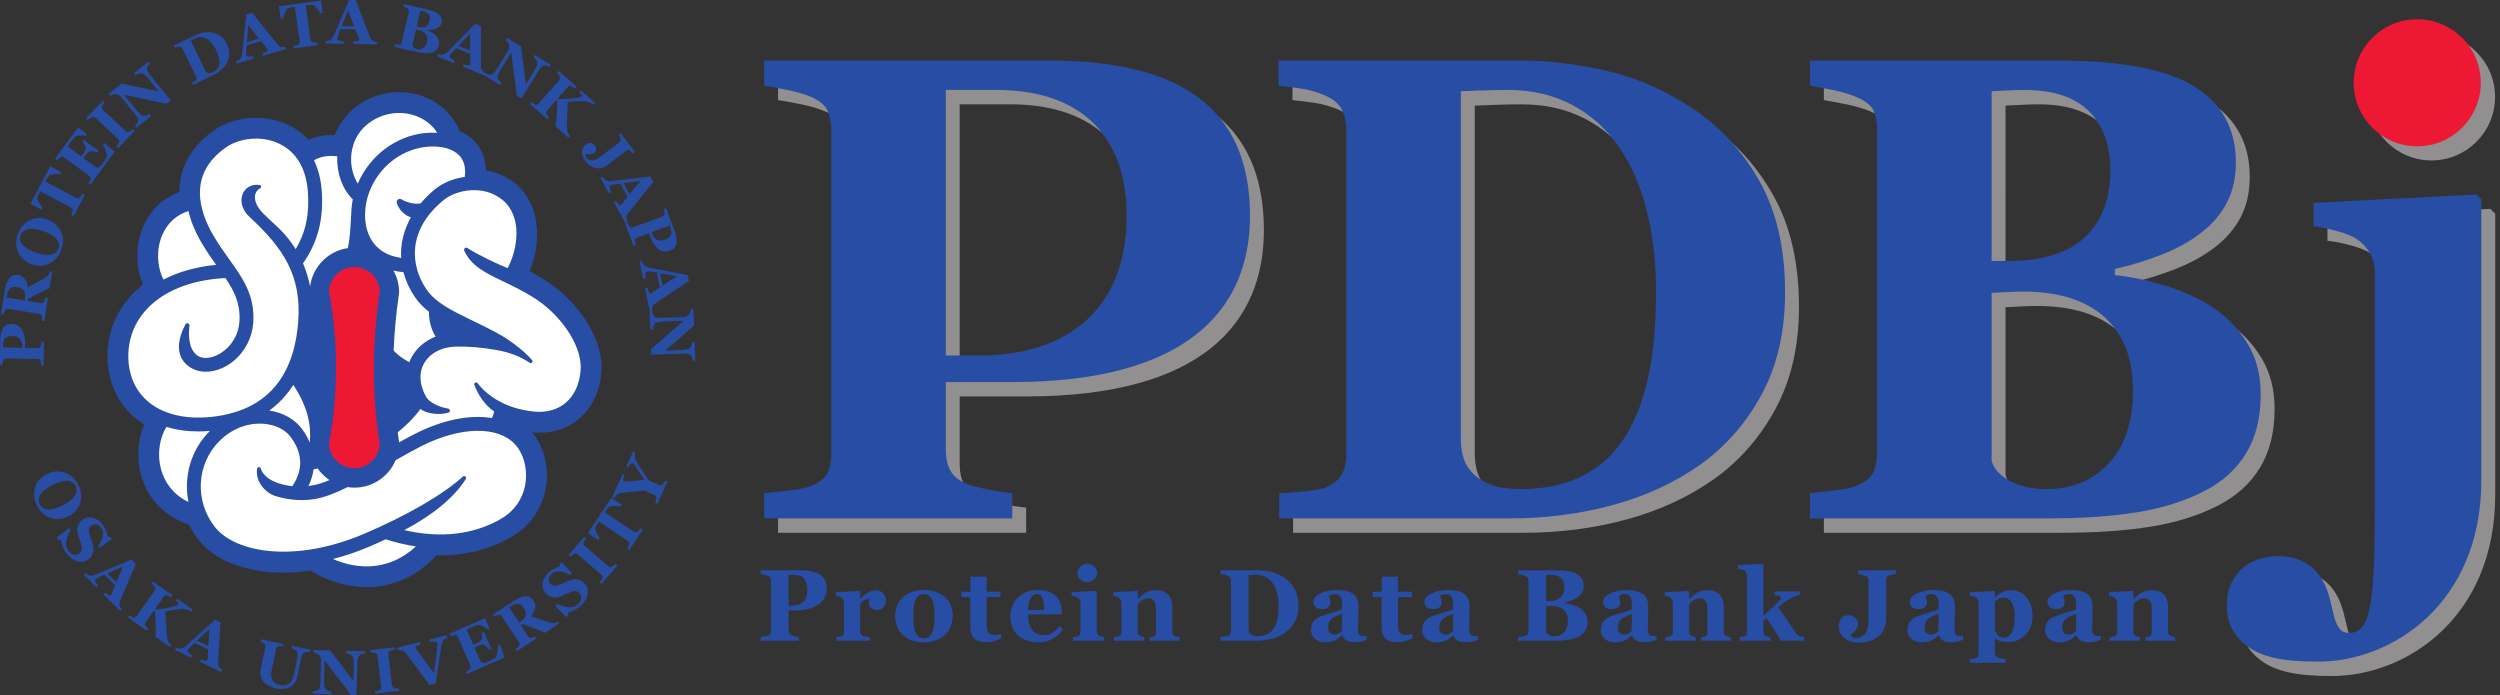
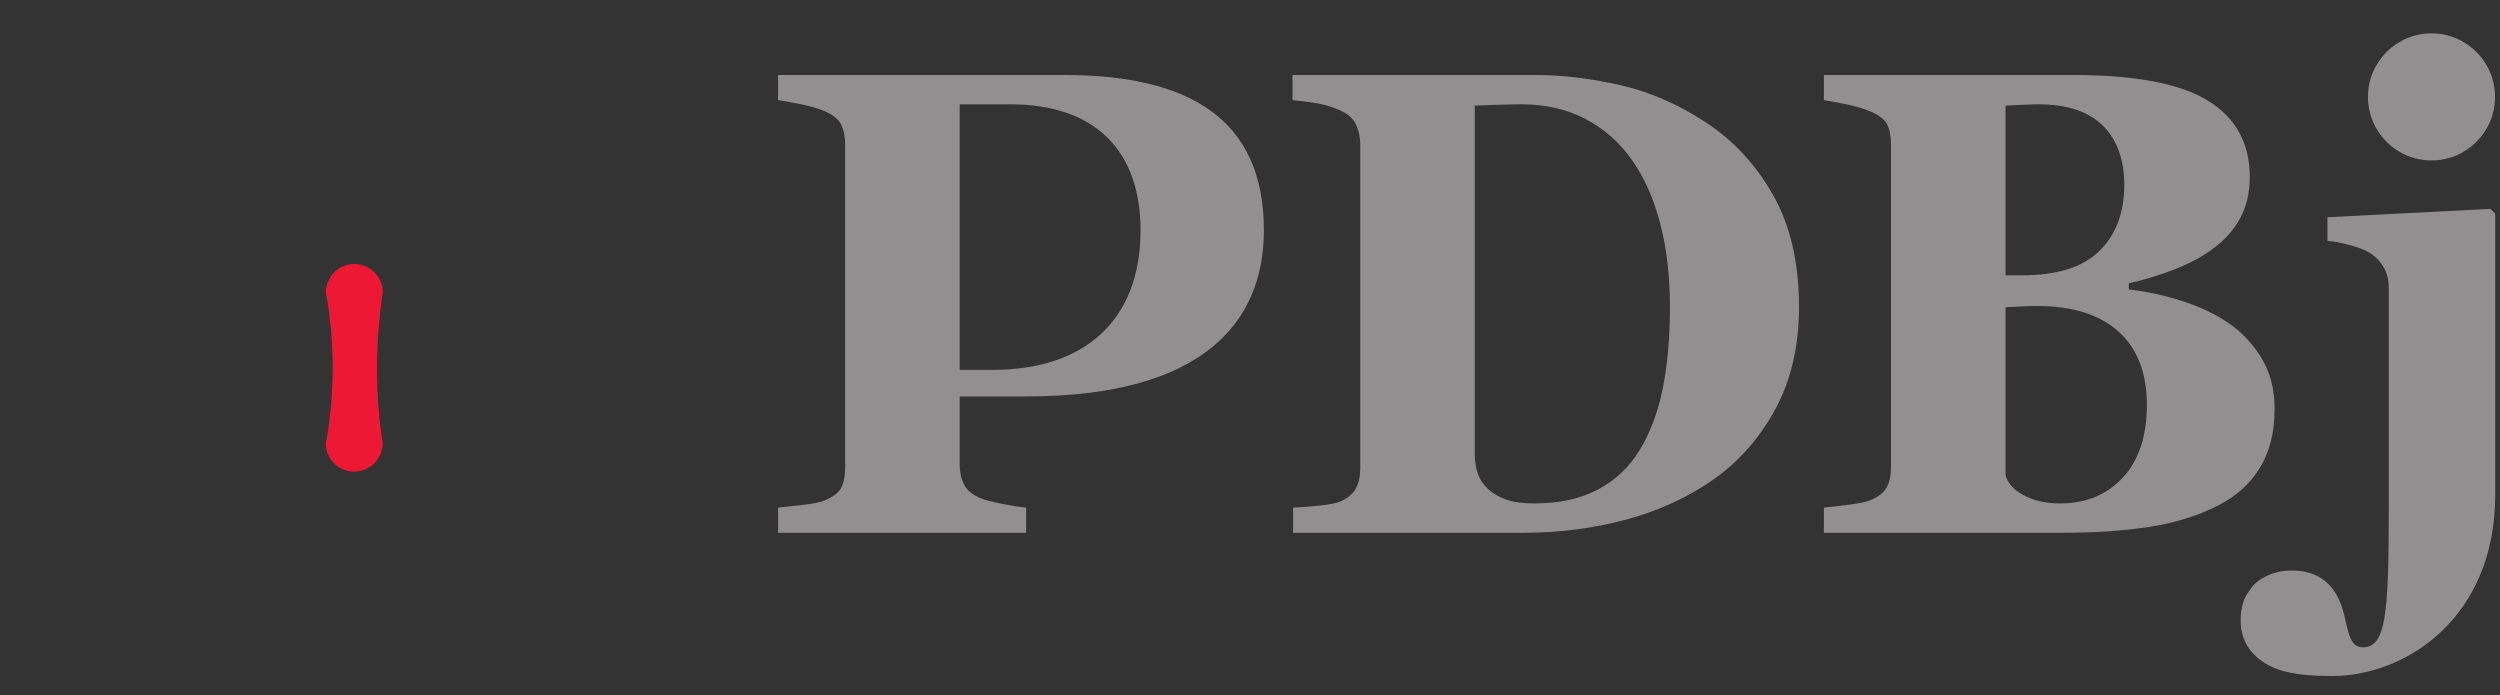
<svg xmlns="http://www.w3.org/2000/svg" version="1.1" viewBox="0 0 103 28.638">
  <rect x="0" y="0" width="103" height="28.638" fill="#333333" stroke="none" />
  <g transform="translate(-54.432 -133.85)">
    <g transform="matrix(.353 0 0 -.353 154.61 140.46)">
      <path d="m0 0c4.096 0 7.416 3.32 7.416 7.416s-3.32 7.417-7.416 7.417c-4.097 0-7.417-3.321-7.417-7.417s3.32-7.416 7.417-7.416m-89.732-26.644c-0.565-2.774-1.463-5.166-2.693-7.173-1.255-2.034-2.899-3.577-4.932-4.631-2.034-1.055-4.469-1.582-7.305-1.582-1.356 0-2.454 0.144-3.295 0.433-0.841 0.288-1.55 0.697-2.128 1.224-0.577 0.527-0.985 1.135-1.224 1.826-0.238 0.69-0.357 1.487-0.357 2.391v40.554c0.552 0.024 1.387 0.057 2.504 0.095 1.117 0.037 2.114 0.056 2.994 0.056 2.761 0 5.227-0.565 7.398-1.695 2.171-1.129 3.986-2.724 5.442-4.782 1.455-2.059 2.56-4.544 3.313-7.456s1.13-6.137 1.13-9.677c0-3.615-0.282-6.81-0.847-9.583m4.989 31.122c-3.214 2.108-6.552 3.552-10.016 4.33-3.465 0.778-6.716 1.167-9.753 1.167h-28.428v-2.936c0.576-0.052 1.398-0.151 2.465-0.302s2.078-0.439 3.032-0.866c0.953-0.428 1.593-0.986 1.92-1.676 0.326-0.69 0.489-1.463 0.489-2.316v-37.88c0-0.904-0.175-1.676-0.527-2.316-0.351-0.64-0.979-1.148-1.882-1.525-0.403-0.176-1.205-0.326-2.411-0.452-1.205-0.125-2.208-0.201-3.012-0.225v-2.938h26.924c4.191 0 8.202 0.521 12.03 1.563 3.828 1.041 7.249 2.629 10.261 4.763 2.962 2.133 5.34 4.876 7.135 8.228 1.794 3.351 2.693 7.286 2.693 11.804 0 5.146-1.004 9.495-3.012 13.048-2.009 3.551-4.644 6.395-7.908 8.529m48.715-41.491c-1.871-2.012-4.3-3.017-7.287-3.017-1.682 0-3.113 0.32-4.292 0.961-1.181 0.641-1.883 1.427-2.109 2.358v19.575c0.376 0.025 0.96 0.056 1.751 0.094 0.79 0.038 1.424 0.057 1.902 0.057 4.142 0 7.317-0.994 9.526-2.98 2.209-1.987 3.314-4.841 3.314-8.562 0-3.646-0.936-6.475-2.805-8.486m-13.688 43.411c0.552 0.024 1.21 0.057 1.977 0.095 0.765 0.037 1.386 0.056 1.864 0.056 3.338 0 5.842-0.829 7.512-2.486 1.669-1.657 2.504-3.966 2.504-6.928 0-3.238-0.967-5.806-2.9-7.7-1.933-1.896-4.932-2.844-9-2.844h-1.957zm29.691-42.267c1.142 1.869 1.713 4.16 1.713 6.871 0 2.26-0.503 4.224-1.506 5.894-1.005 1.668-2.31 3.055-3.916 4.161-1.558 1.054-3.39 1.913-5.498 2.579-2.109 0.664-4.142 1.097-6.1 1.3v0.714c1.958 0.452 3.79 1.017 5.497 1.695s3.176 1.481 4.406 2.41c1.356 1.003 2.397 2.189 3.125 3.558 0.729 1.368 1.092 2.957 1.092 4.763 0 3.917-1.619 6.878-4.857 8.887-3.239 2.008-8.51 3.012-15.815 3.012h-29.032v-2.936c0.777-0.127 1.682-0.296 2.711-0.509 1.029-0.214 1.933-0.484 2.712-0.81 1.054-0.451 1.719-0.979 1.995-1.581 0.276-0.603 0.415-1.355 0.415-2.26v-37.654c0-0.979-0.17-1.776-0.509-2.392-0.339-0.615-0.973-1.11-1.901-1.487-0.478-0.2-1.307-0.376-2.486-0.527s-2.16-0.264-2.937-0.338v-2.938h27.752c3.991 0 7.462 0.238 10.411 0.716 2.949 0.476 5.554 1.292 7.814 2.447 2.133 1.08 3.771 2.554 4.914 4.425m26.899 30.218-19.017-0.979v-2.749c0.803-0.076 1.726-0.258 2.768-0.546 1.041-0.289 1.801-0.596 2.278-0.923 0.653-0.451 1.167-1.011 1.544-1.675 0.376-0.665 0.565-1.438 0.565-2.316v-26.02c0-12.031-0.334-15.965-3.013-15.965-2.322 0-1.46 4.02-3.464 6.721-1.116 1.504-2.736 2.241-4.819 2.241-1.055 0-2.002-0.195-2.844-0.584-0.84-0.389-1.462-0.86-1.864-1.412-0.527-0.653-0.871-1.281-1.035-1.883-0.162-0.603-0.244-1.255-0.244-1.958 0-1.983 0.821-3.558 2.462-4.725 1.642-1.168 3.882-1.751 8.193-1.751 8.621 0 19.054 6.767 19.054 21.162v32.797zm-174.77-18.79h-3.884v30.99h5.916c10.018 0 15.191-5.534 15.191-14.698 0-10.774-6.81-16.292-17.223-16.292m8.299 34.416h-33.382v-2.936c0.577-0.076 1.449-0.233 2.617-0.471 1.167-0.239 2.102-0.509 2.804-0.81 1.004-0.427 1.658-0.96 1.958-1.6 0.302-0.641 0.453-1.4 0.453-2.279v-37.692c0-1.03-0.158-1.833-0.471-2.41-0.315-0.577-0.96-1.067-1.94-1.468-0.476-0.202-1.317-0.371-2.522-0.509s-2.172-0.245-2.899-0.319v-2.938h28.956v2.938c-0.779 0.074-1.732 0.225-2.862 0.452-1.13 0.225-1.945 0.438-2.447 0.64-0.954 0.4-1.601 0.934-1.939 1.6-0.339 0.664-0.509 1.45-0.509 2.353v7.93h7.75c20.598 0 27.755 8.621 27.755 19.395 0 13.106-8.88 18.124-23.322 18.124" fill="#918f90" />
    </g>
    <g transform="matrix(.353 0 0 -.353 119.67 153.44)">
-       <path d="m0 0c-2.033-1.054-4.469-1.582-7.306-1.582-1.355 0-2.453 0.145-3.295 0.434-0.84 0.288-1.549 0.696-2.127 1.224-0.578 0.527-0.985 1.134-1.223 1.825-0.239 0.691-0.358 1.487-0.358 2.391v40.555c0.552 0.024 1.386 0.056 2.504 0.094 1.117 0.038 2.115 0.057 2.993 0.057 2.762 0 5.228-0.565 7.4-1.695 2.171-1.13 3.984-2.724 5.44-4.782 1.456-2.059 2.562-4.544 3.315-7.456 0.753-2.913 1.13-6.137 1.13-9.677 0-3.615-0.284-6.81-0.848-9.583-0.565-2.774-1.463-5.166-2.692-7.174-1.256-2.033-2.9-3.577-4.933-4.631m13.706 1.317c2.962 2.134 5.341 4.877 7.136 8.228 1.794 3.351 2.692 7.287 2.692 11.805 0 5.146-1.004 9.495-3.012 13.047-2.009 3.552-4.645 6.395-7.908 8.529-3.214 2.108-6.552 3.553-10.015 4.33-3.465 0.779-6.717 1.167-9.753 1.167h-28.43v-2.936c0.577-0.051 1.399-0.151 2.467-0.302 1.066-0.151 2.076-0.439 3.03-0.865 0.954-0.428 1.595-0.987 1.921-1.676 0.326-0.691 0.489-1.463 0.489-2.316v-37.881c0-0.903-0.176-1.676-0.527-2.316-0.352-0.639-0.979-1.148-1.883-1.525-0.401-0.176-1.204-0.326-2.409-0.451-1.205-0.126-2.209-0.201-3.013-0.226v-2.937h26.924c4.191 0 8.202 0.521 12.03 1.562 3.827 1.042 7.249 2.63 10.261 4.763m90.525 31.48-19.016-0.979v-2.749c0.803-0.075 1.725-0.257 2.767-0.546 1.041-0.289 1.801-0.596 2.279-0.922 0.651-0.452 1.166-1.011 1.544-1.676 0.376-0.665 0.564-1.438 0.564-2.316v-26.019c0-12.032-0.335-15.965-3.013-15.965-2.322 0-1.46 4.02-3.463 6.721-1.117 1.504-2.737 2.24-4.82 2.24-1.054 0-2.002-0.194-2.844-0.584-0.839-0.389-1.461-0.859-1.864-1.411-0.527-0.653-0.872-1.281-1.035-1.883-0.163-0.603-0.244-1.255-0.244-1.958 0-1.983 0.82-3.558 2.462-4.726 1.642-1.167 3.883-1.751 8.193-1.751 8.621 0 19.054 6.768 19.054 21.162v32.797zm-42.902-31.362c-1.871-2.012-4.3-3.017-7.287-3.017-1.682 0-3.112 0.32-4.292 0.961-1.181 0.642-1.883 1.428-2.109 2.358v19.575c0.377 0.025 0.96 0.057 1.752 0.094 0.79 0.038 1.423 0.057 1.9 0.057 4.143 0 7.318-0.994 9.527-2.98 2.208-1.986 3.314-4.84 3.314-8.562 0-3.646-0.936-6.474-2.805-8.486m-13.688 43.412c0.552 0.024 1.211 0.056 1.976 0.094 0.767 0.038 1.388 0.057 1.864 0.057 3.338 0 5.843-0.829 7.513-2.486 1.669-1.657 2.503-3.967 2.503-6.929 0-3.238-0.966-5.805-2.898-7.7-1.934-1.896-4.933-2.843-9-2.843h-1.958zm29.691-42.268c1.142 1.87 1.713 4.161 1.713 6.872 0 2.259-0.503 4.223-1.506 5.893-1.005 1.669-2.31 3.056-3.916 4.161-1.558 1.055-3.39 1.914-5.498 2.579s-4.142 1.098-6.101 1.3v0.715c1.959 0.451 3.791 1.016 5.498 1.694s3.176 1.481 4.406 2.411c1.356 1.003 2.397 2.189 3.126 3.558 0.727 1.367 1.092 2.956 1.092 4.763 0 3.916-1.62 6.878-4.858 8.887-3.238 2.007-8.51 3.011-15.814 3.011h-29.033v-2.936c0.778-0.127 1.682-0.296 2.711-0.508 1.03-0.214 1.933-0.484 2.711-0.81 1.055-0.452 1.72-0.979 1.996-1.582 0.277-0.602 0.414-1.355 0.414-2.259v-37.655c0-0.978-0.169-1.776-0.507-2.391-0.34-0.615-0.974-1.111-1.903-1.487-0.476-0.201-1.305-0.377-2.484-0.527-1.181-0.151-2.16-0.264-2.938-0.339v-2.937h27.752c3.992 0 7.461 0.238 10.411 0.716 2.95 0.476 5.554 1.292 7.814 2.447 2.133 1.079 3.771 2.553 4.914 4.424m-147.87 11.429h-3.883v30.99h5.916c10.019 0 15.192-5.535 15.192-14.699 0-10.774-6.811-16.291-17.225-16.291m8.3 34.415h-33.382v-2.936c0.577-0.075 1.449-0.233 2.617-0.47 1.167-0.24 2.102-0.51 2.805-0.81 1.004-0.428 1.657-0.96 1.958-1.601 0.302-0.64 0.452-1.4 0.452-2.278v-37.692c0-1.03-0.157-1.833-0.471-2.41-0.314-0.578-0.96-1.067-1.939-1.469-0.477-0.201-1.319-0.371-2.523-0.508-1.205-0.138-2.172-0.245-2.899-0.32v-2.937h28.956v2.937c-0.778 0.075-1.731 0.226-2.861 0.452-1.13 0.225-1.947 0.438-2.449 0.64-0.954 0.401-1.599 0.935-1.938 1.601-0.34 0.664-0.509 1.449-0.509 2.353v7.929h7.749c20.6 0 27.755 8.621 27.755 19.395 0 13.106-8.879 18.124-23.321 18.124m67.866-66.54c-0.104-0.128-0.226-0.235-0.363-0.322-0.138-0.087-0.313-0.131-0.527-0.131-0.201 0-0.371 0.068-0.508 0.203-0.138 0.136-0.206 0.354-0.206 0.657 0 0.229 0.04 0.426 0.122 0.595 0.081 0.168 0.194 0.307 0.336 0.415 0.136 0.105 0.311 0.205 0.524 0.3 0.213 0.094 0.429 0.179 0.645 0.252zm2.202-0.563c-0.107 0.05-0.188 0.126-0.24 0.226s-0.078 0.238-0.078 0.411c0 0.189 9e-3 0.584 0.026 1.183 0.017 0.598 0.026 1.115 0.026 1.553 0 0.412-0.071 0.747-0.211 1.005-0.142 0.257-0.332 0.453-0.572 0.588-0.251 0.139-0.533 0.231-0.845 0.275-0.314 0.045-0.658 0.067-1.033 0.067-0.269 0-0.563-0.032-0.879-0.095-0.318-0.064-0.597-0.154-0.841-0.27-0.247-0.112-0.456-0.254-0.628-0.426s-0.258-0.366-0.258-0.582c0-0.252 0.083-0.455 0.249-0.611 0.167-0.157 0.413-0.235 0.738-0.235 0.229 0 0.399 0.021 0.509 0.063 0.11 0.043 0.21 0.102 0.3 0.18 0.065 0.058 0.115 0.137 0.15 0.235s0.053 0.18 0.053 0.246c0 0.147-0.027 0.299-0.082 0.458-0.054 0.158-0.087 0.276-0.099 0.353 0.07 0.05 0.161 0.099 0.276 0.148 0.114 0.048 0.256 0.073 0.426 0.073 0.189 0 0.341-0.043 0.457-0.128 0.117-0.085 0.202-0.189 0.256-0.313 0.05-0.108 0.083-0.241 0.099-0.4 0.015-0.158 0.022-0.286 0.022-0.383v-0.556c-0.224-0.108-0.58-0.231-1.067-0.368s-0.906-0.27-1.254-0.398c-0.181-0.069-0.349-0.144-0.502-0.226-0.153-0.081-0.287-0.184-0.403-0.308-0.128-0.135-0.227-0.291-0.296-0.467-0.07-0.176-0.105-0.389-0.105-0.641 0-0.437 0.159-0.789 0.476-1.054 0.317-0.264 0.7-0.397 1.149-0.397 0.302 0 0.537 0.021 0.706 0.064 0.168 0.042 0.343 0.106 0.525 0.192 0.139 0.065 0.269 0.144 0.392 0.237 0.122 0.092 0.249 0.205 0.379 0.336h0.036c0.081-0.263 0.233-0.464 0.457-0.605 0.222-0.142 0.572-0.212 1.046-0.212 0.258 0 0.503 0.031 0.735 0.092 0.23 0.062 0.432 0.13 0.6 0.203v0.423c-0.115 0-0.244 3e-3 -0.384 9e-3 -0.141 6e-3 -0.245 0.025-0.311 0.055m-10.076 0.383c-0.287-0.309-0.661-0.465-1.121-0.465-0.259 0-0.479 0.051-0.661 0.149-0.181 0.098-0.289 0.219-0.324 0.363v3.012c0.058 4e-3 0.148 9e-3 0.269 0.014 0.122 7e-3 0.219 9e-3 0.293 9e-3 0.637 0 1.126-0.153 1.466-0.459 0.34-0.305 0.51-0.744 0.51-1.317 0-0.561-0.144-0.997-0.432-1.306m-2.106 6.68c0.084 5e-3 0.186 9e-3 0.304 0.015 0.117 6e-3 0.213 9e-3 0.286 9e-3 0.515 0 0.9-0.127 1.157-0.383 0.256-0.254 0.385-0.609 0.385-1.066 0-0.498-0.149-0.893-0.446-1.185-0.298-0.292-0.759-0.437-1.385-0.437h-0.301zm3.999-3.9c-0.241 0.163-0.523 0.295-0.847 0.398-0.324 0.102-0.638 0.169-0.939 0.2v0.11c0.301 0.069 0.583 0.156 0.846 0.261s0.489 0.228 0.678 0.37c0.209 0.155 0.369 0.337 0.481 0.548 0.113 0.211 0.168 0.455 0.168 0.734 0 0.602-0.249 1.058-0.747 1.367-0.499 0.309-1.309 0.464-2.433 0.464h-4.468v-0.453c0.119-0.019 0.258-0.045 0.417-0.078 0.158-0.032 0.297-0.074 0.417-0.124 0.162-0.07 0.264-0.151 0.306-0.244 0.043-0.092 0.065-0.209 0.065-0.348v-5.794c0-0.151-0.026-0.274-0.078-0.368-0.053-0.095-0.151-0.171-0.293-0.229-0.073-0.031-0.201-0.059-0.383-0.081-0.182-0.023-0.332-0.041-0.451-0.053v-0.452h4.27c0.615 0 1.148 0.037 1.602 0.11 0.454 0.074 0.855 0.2 1.203 0.378 0.328 0.166 0.58 0.393 0.756 0.68 0.176 0.288 0.264 0.641 0.264 1.058 0 0.348-0.078 0.65-0.232 0.907-0.155 0.256-0.355 0.47-0.602 0.639m-14.87-2.6c-0.104-0.128-0.225-0.235-0.363-0.322s-0.312-0.131-0.526-0.131c-0.201 0-0.371 0.068-0.509 0.203-0.138 0.136-0.206 0.354-0.206 0.657 0 0.229 0.041 0.426 0.122 0.595 0.081 0.168 0.194 0.307 0.337 0.415 0.136 0.105 0.31 0.205 0.523 0.3 0.214 0.094 0.429 0.179 0.646 0.252zm2.203-0.563c-0.108 0.05-0.188 0.126-0.241 0.226-0.051 0.1-0.078 0.238-0.078 0.411 0 0.189 9e-3 0.584 0.027 1.183 0.017 0.598 0.026 1.115 0.026 1.553 0 0.412-0.071 0.747-0.212 1.005-0.141 0.257-0.331 0.453-0.57 0.588-0.252 0.139-0.534 0.231-0.847 0.275-0.312 0.045-0.656 0.067-1.031 0.067-0.271 0-0.565-0.032-0.881-0.095-0.317-0.064-0.597-0.154-0.841-0.27-0.247-0.112-0.456-0.254-0.628-0.426s-0.258-0.366-0.258-0.582c0-0.252 0.083-0.455 0.249-0.611 0.167-0.157 0.413-0.235 0.739-0.235 0.228 0 0.398 0.021 0.508 0.063 0.111 0.043 0.21 0.102 0.3 0.18 0.066 0.058 0.116 0.137 0.151 0.235s0.052 0.18 0.052 0.246c0 0.147-0.027 0.299-0.082 0.458-0.053 0.158-0.087 0.276-0.098 0.353 0.069 0.05 0.162 0.099 0.275 0.148 0.114 0.048 0.257 0.073 0.427 0.073 0.188 0 0.342-0.043 0.458-0.128 0.115-0.085 0.2-0.189 0.255-0.313 0.05-0.108 0.083-0.241 0.098-0.4 0.015-0.158 0.023-0.286 0.023-0.383v-0.556c-0.224-0.108-0.58-0.231-1.068-0.368-0.487-0.137-0.905-0.27-1.253-0.398-0.182-0.069-0.35-0.144-0.502-0.226-0.154-0.081-0.287-0.184-0.404-0.308-0.128-0.135-0.226-0.291-0.296-0.467s-0.104-0.389-0.104-0.641c0-0.437 0.158-0.789 0.475-1.054 0.318-0.264 0.701-0.397 1.15-0.397 0.302 0 0.537 0.021 0.705 0.064 0.168 0.042 0.344 0.106 0.525 0.192 0.139 0.065 0.27 0.144 0.392 0.237 0.122 0.092 0.249 0.205 0.38 0.336h0.035c0.081-0.263 0.233-0.464 0.457-0.605 0.224-0.142 0.572-0.212 1.047-0.212 0.258 0 0.503 0.031 0.734 0.092 0.231 0.062 0.432 0.13 0.601 0.203v0.423c-0.115 0-0.244 3e-3 -0.385 9e-3s-0.244 0.025-0.31 0.055m-7.752 0.07c-0.327 0-0.552 0.094-0.678 0.283s-0.19 0.51-0.19 0.96v3.172h1.618v0.632h-1.629v1.755h-1.877v-1.755h-1.067v-0.632h1.043v-3.554c0-0.544 0.147-0.962 0.438-1.256 0.292-0.293 0.739-0.44 1.342-0.44 0.405 0 0.75 0.044 1.031 0.131 0.282 0.086 0.547 0.184 0.794 0.293v0.486c-0.073-0.019-0.203-0.036-0.39-0.052-0.185-0.016-0.331-0.023-0.435-0.023m-7.424 0.493c-0.105-0.128-0.226-0.235-0.363-0.322-0.138-0.087-0.313-0.131-0.527-0.131-0.201 0-0.371 0.068-0.509 0.203-0.137 0.136-0.206 0.354-0.206 0.657 0 0.229 0.04 0.426 0.122 0.595 0.081 0.168 0.195 0.307 0.337 0.415 0.136 0.105 0.311 0.205 0.524 0.3 0.213 0.094 0.428 0.179 0.645 0.252zm2.202-0.563c-0.107 0.05-0.189 0.126-0.24 0.226-0.052 0.1-0.078 0.238-0.078 0.411 0 0.189 8e-3 0.584 0.026 1.183 0.018 0.598 0.025 1.115 0.025 1.553 0 0.412-0.07 0.747-0.211 1.005-0.14 0.257-0.332 0.453-0.571 0.588-0.251 0.139-0.533 0.231-0.846 0.275-0.312 0.045-0.657 0.067-1.031 0.067-0.27 0-0.564-0.032-0.881-0.095-0.317-0.064-0.596-0.154-0.841-0.27-0.247-0.112-0.456-0.254-0.627-0.426-0.172-0.172-0.258-0.366-0.258-0.582 0-0.252 0.083-0.455 0.249-0.611 0.167-0.157 0.413-0.235 0.738-0.235 0.229 0 0.398 0.021 0.509 0.063 0.11 0.043 0.21 0.102 0.3 0.18 0.065 0.058 0.116 0.137 0.15 0.235 0.035 0.098 0.053 0.18 0.053 0.246 0 0.147-0.028 0.299-0.082 0.458-0.054 0.158-0.087 0.276-0.099 0.353 0.069 0.05 0.161 0.099 0.275 0.148 0.115 0.048 0.256 0.073 0.427 0.073 0.189 0 0.342-0.043 0.457-0.128 0.116-0.085 0.201-0.189 0.256-0.313 0.05-0.108 0.083-0.241 0.099-0.4 0.014-0.158 0.022-0.286 0.022-0.383v-0.556c-0.223-0.108-0.58-0.231-1.067-0.368s-0.906-0.27-1.254-0.398c-0.182-0.069-0.35-0.144-0.502-0.226-0.153-0.081-0.287-0.184-0.403-0.308-0.128-0.135-0.227-0.291-0.296-0.467-0.071-0.176-0.105-0.389-0.105-0.641 0-0.437 0.158-0.789 0.476-1.054 0.317-0.264 0.7-0.397 1.149-0.397 0.302 0 0.537 0.021 0.705 0.064 0.168 0.042 0.344 0.106 0.526 0.192 0.138 0.065 0.269 0.144 0.391 0.237 0.122 0.092 0.249 0.205 0.38 0.336h0.035c0.081-0.263 0.234-0.464 0.457-0.605 0.224-0.142 0.573-0.212 1.046-0.212 0.259 0 0.504 0.031 0.736 0.092 0.23 0.062 0.431 0.13 0.6 0.203v0.423c-0.115 0-0.244 3e-3 -0.385 9e-3 -0.14 6e-3 -0.245 0.025-0.31 0.055m42.67-0.046c-0.116 0.05-0.195 0.118-0.237 0.203-0.043 0.085-0.064 0.198-0.064 0.341v2.84c0 0.591-0.158 1.065-0.473 1.423-0.315 0.356-0.787 0.535-1.417 0.535-0.262 0-0.509-0.033-0.742-0.098-0.231-0.066-0.419-0.145-0.561-0.238-0.131-0.084-0.275-0.195-0.429-0.33-0.154-0.136-0.286-0.251-0.395-0.348h-0.022v0.84l-0.087 0.088-2.765-0.151v-0.423c0.128-0.012 0.245-0.033 0.351-0.063 0.106-0.032 0.194-0.071 0.264-0.117 0.1-0.074 0.181-0.168 0.243-0.283 0.062-0.116 0.093-0.235 0.093-0.355v-3.372c0-0.143-0.024-0.259-0.07-0.348-0.047-0.088-0.131-0.154-0.255-0.197-0.069-0.022-0.153-0.041-0.252-0.054-0.098-0.014-0.196-0.024-0.292-0.032v-0.424h3.523v0.424c-0.089 0.011-0.18 0.03-0.273 0.058-0.092 0.026-0.169 0.057-0.231 0.092-0.089 0.047-0.153 0.115-0.191 0.206-0.039 0.091-0.058 0.203-0.058 0.339v3.111c0.046 0.062 0.104 0.134 0.171 0.216 0.067 0.081 0.158 0.159 0.27 0.237 0.128 0.089 0.259 0.156 0.392 0.202 0.134 0.047 0.278 0.07 0.434 0.07 0.282 0 0.496-0.099 0.641-0.299 0.146-0.199 0.218-0.495 0.218-0.888v-2.713c0-0.158-0.017-0.278-0.052-0.359s-0.093-0.143-0.174-0.186c-0.054-0.027-0.133-0.046-0.237-0.058-0.104-0.011-0.193-0.02-0.267-0.028v-0.424h3.483v0.424c-0.116 0.011-0.219 0.03-0.311 0.058-0.09 0.026-0.167 0.053-0.228 0.081m33.323 0.426c-0.228-0.411-0.534-0.618-0.916-0.618-0.146 0-0.281 0.025-0.404 0.076-0.123 0.05-0.234 0.127-0.33 0.232-0.065 0.073-0.131 0.171-0.197 0.293-0.065 0.121-0.109 0.221-0.132 0.297v3.286c0.111 0.139 0.243 0.253 0.393 0.339 0.151 0.087 0.35 0.13 0.601 0.13 0.246 0 0.456-0.061 0.627-0.185 0.172-0.123 0.309-0.29 0.414-0.498 0.107-0.209 0.182-0.446 0.225-0.71 0.042-0.264 0.064-0.542 0.064-0.832 0-0.796-0.115-1.399-0.345-1.81m-0.162 4.916c-0.305 0-0.612-0.072-0.923-0.214-0.31-0.143-0.594-0.344-0.848-0.603l-0.046 0.012v0.643l-0.087 0.076-2.828-0.151v-0.423c0.124-0.012 0.249-0.034 0.377-0.067 0.127-0.033 0.229-0.075 0.307-0.124 0.104-0.074 0.181-0.159 0.229-0.255 0.048-0.097 0.078-0.209 0.089-0.336v-5.928c0-0.132-0.022-0.249-0.067-0.351-0.044-0.103-0.128-0.175-0.251-0.218-0.074-0.023-0.183-0.045-0.331-0.066-0.146-0.021-0.268-0.035-0.364-0.043v-0.43h4.188v0.43c-0.127 8e-3 -0.286 0.028-0.477 0.064-0.192 0.034-0.339 0.073-0.444 0.116-0.107 0.045-0.192 0.119-0.252 0.22-0.059 0.1-0.089 0.217-0.089 0.353v1.628h0.046c0.151-0.108 0.341-0.199 0.573-0.276 0.231-0.074 0.532-0.112 0.903-0.112 0.833 0 1.522 0.292 2.065 0.875 0.544 0.584 0.817 1.282 0.817 2.098 0 0.923-0.232 1.667-0.694 2.233-0.463 0.567-1.094 0.849-1.893 0.849m18.701-5.342c-0.116 0.05-0.195 0.118-0.238 0.203-0.042 0.085-0.064 0.198-0.064 0.341v2.84c0 0.591-0.157 1.065-0.471 1.423-0.316 0.356-0.787 0.535-1.417 0.535-0.263 0-0.51-0.033-0.742-0.098-0.232-0.066-0.419-0.145-0.562-0.238-0.132-0.084-0.274-0.195-0.429-0.33-0.155-0.136-0.286-0.251-0.394-0.348h-0.024v0.84l-0.086 0.088-2.764-0.151v-0.423c0.128-0.012 0.244-0.033 0.35-0.063 0.107-0.032 0.195-0.071 0.264-0.117 0.101-0.074 0.182-0.168 0.243-0.283 0.062-0.116 0.093-0.235 0.093-0.355v-3.372c0-0.143-0.023-0.259-0.069-0.348-0.047-0.088-0.132-0.154-0.255-0.197-0.071-0.022-0.154-0.041-0.252-0.054-0.099-0.014-0.197-0.024-0.293-0.032v-0.424h3.523v0.424c-0.089 0.011-0.179 0.03-0.272 0.058-0.093 0.026-0.17 0.057-0.232 0.092-0.089 0.047-0.153 0.115-0.191 0.206-0.039 0.091-0.059 0.203-0.059 0.339v3.111c0.047 0.062 0.105 0.134 0.172 0.216 0.068 0.081 0.157 0.159 0.27 0.237 0.128 0.089 0.259 0.156 0.392 0.202 0.134 0.047 0.279 0.07 0.434 0.07 0.282 0 0.496-0.099 0.642-0.299 0.145-0.199 0.217-0.495 0.217-0.888v-2.713c0-0.158-0.017-0.278-0.051-0.359-0.036-0.081-0.093-0.143-0.174-0.186-0.055-0.027-0.134-0.046-0.238-0.058-0.104-0.011-0.194-0.02-0.267-0.028v-0.424h3.483v0.424c-0.116 0.011-0.22 0.03-0.31 0.058-0.091 0.026-0.167 0.053-0.229 0.081m-11.048 0.609c-0.104-0.128-0.225-0.235-0.363-0.322s-0.313-0.131-0.526-0.131c-0.202 0-0.371 0.068-0.509 0.203-0.138 0.136-0.206 0.354-0.206 0.657 0 0.229 0.04 0.426 0.122 0.595 0.081 0.168 0.193 0.307 0.337 0.415 0.136 0.105 0.31 0.205 0.523 0.3 0.213 0.094 0.429 0.179 0.646 0.252zm2.202-0.563c-0.108 0.05-0.188 0.126-0.24 0.226s-0.078 0.238-0.078 0.411c0 0.189 8e-3 0.584 0.026 1.183 0.017 0.598 0.026 1.115 0.026 1.553 0 0.412-0.07 0.747-0.212 1.005-0.141 0.257-0.331 0.453-0.57 0.588-0.251 0.139-0.534 0.231-0.846 0.275-0.314 0.045-0.657 0.067-1.032 0.067-0.271 0-0.564-0.032-0.88-0.095-0.318-0.064-0.598-0.154-0.841-0.27-0.247-0.112-0.457-0.254-0.629-0.426s-0.258-0.366-0.258-0.582c0-0.252 0.083-0.455 0.25-0.611 0.167-0.157 0.413-0.235 0.739-0.235 0.228 0 0.398 0.021 0.508 0.063 0.111 0.043 0.21 0.102 0.299 0.18 0.067 0.058 0.116 0.137 0.152 0.235 0.034 0.098 0.052 0.18 0.052 0.246 0 0.147-0.027 0.299-0.082 0.458-0.053 0.158-0.087 0.276-0.098 0.353 0.069 0.05 0.161 0.099 0.275 0.148 0.114 0.048 0.256 0.073 0.426 0.073 0.189 0 0.342-0.043 0.458-0.128s0.201-0.189 0.255-0.313c0.05-0.108 0.083-0.241 0.098-0.4 0.016-0.158 0.024-0.286 0.024-0.383v-0.556c-0.225-0.108-0.581-0.231-1.068-0.368-0.488-0.137-0.906-0.27-1.254-0.398-0.181-0.069-0.349-0.144-0.502-0.226-0.153-0.081-0.288-0.184-0.404-0.308-0.127-0.135-0.225-0.291-0.296-0.467-0.069-0.176-0.104-0.389-0.104-0.641 0-0.437 0.159-0.789 0.476-1.054 0.318-0.264 0.701-0.397 1.15-0.397 0.302 0 0.536 0.021 0.705 0.064 0.168 0.042 0.343 0.106 0.524 0.192 0.14 0.065 0.271 0.144 0.393 0.237 0.121 0.092 0.248 0.205 0.38 0.336h0.035c0.08-0.263 0.232-0.464 0.457-0.605 0.223-0.142 0.571-0.212 1.046-0.212 0.259 0 0.503 0.031 0.734 0.092 0.232 0.062 0.433 0.13 0.602 0.203v0.423c-0.116 0-0.244 3e-3 -0.386 9e-3 -0.141 6e-3 -0.244 0.025-0.31 0.055m-34.888 0.295c-0.351 0.522-0.687 1.016-1.007 1.483-0.319 0.467-0.669 0.974-1.047 1.523 0.193 0.171 0.363 0.314 0.512 0.427 0.148 0.115 0.302 0.224 0.46 0.329 0.239 0.158 0.46 0.284 0.662 0.379s0.497 0.196 0.883 0.304v0.4h-2.945v-0.411c0.245-0.035 0.429-0.075 0.551-0.122s0.183-0.105 0.183-0.174c0-0.015-6e-3 -0.057-0.021-0.125-0.012-0.067-0.083-0.167-0.211-0.298-0.216-0.22-0.503-0.498-0.859-0.834-0.358-0.336-0.679-0.632-0.964-0.887v5.98l-0.087 0.093-2.886-0.151v-0.423c0.12-7e-3 0.253-0.026 0.4-0.058 0.147-0.031 0.258-0.07 0.331-0.115 0.107-0.07 0.189-0.173 0.246-0.31 0.056-0.138 0.084-0.27 0.084-0.398v-6.461c0-0.143-0.023-0.259-0.067-0.348-0.044-0.088-0.129-0.154-0.253-0.197-0.075-0.022-0.161-0.041-0.258-0.054-0.097-0.014-0.195-0.024-0.291-0.032v-0.424h3.598v0.424c-0.092 8e-3 -0.185 0.023-0.278 0.046s-0.174 0.049-0.243 0.081c-0.116 0.042-0.194 0.108-0.235 0.196-0.04 0.09-0.061 0.204-0.061 0.343v1.263l0.342 0.289c0.247-0.351 0.51-0.732 0.787-1.142 0.278-0.41 0.585-0.91 0.921-1.5h2.731v0.424c-0.177 0.015-0.355 0.053-0.533 0.115-0.177 0.062-0.326 0.184-0.445 0.365m7.269 6.867c0.11-0.015 0.246-0.041 0.411-0.075 0.165-0.035 0.306-0.077 0.422-0.128 0.163-0.069 0.266-0.15 0.309-0.243s0.064-0.209 0.064-0.348v-4.645c0-0.673-0.132-1.176-0.398-1.508-0.266-0.333-0.63-0.499-1.096-0.499-0.12 0-0.238 0.027-0.354 0.082-0.116 0.053-0.192 0.119-0.227 0.196v0.076c0.221 0.177 0.416 0.371 0.589 0.582 0.172 0.211 0.258 0.44 0.258 0.687 0 0.29-0.1 0.532-0.299 0.729-0.199 0.198-0.466 0.297-0.803 0.297-0.355 0-0.634-0.119-0.837-0.354-0.203-0.236-0.304-0.534-0.304-0.893 0-0.606 0.221-1.083 0.664-1.431 0.442-0.347 1.024-0.522 1.747-0.522 0.417 0 0.809 0.06 1.177 0.177 0.366 0.119 0.698 0.293 0.996 0.526 0.293 0.235 0.524 0.527 0.692 0.875s0.252 0.73 0.252 1.148v4.535c0 0.139 0.022 0.263 0.067 0.371 0.044 0.109 0.146 0.184 0.304 0.226 0.135 0.035 0.257 0.062 0.365 0.081 0.109 0.02 0.24 0.039 0.394 0.058v0.453h-4.393zm9.356-6.599c-0.105-0.128-0.226-0.235-0.363-0.322-0.138-0.087-0.314-0.131-0.527-0.131-0.202 0-0.371 0.068-0.509 0.203-0.137 0.136-0.207 0.354-0.207 0.657 0 0.229 0.041 0.426 0.123 0.595 0.081 0.168 0.194 0.307 0.337 0.415 0.136 0.105 0.31 0.205 0.524 0.3 0.213 0.094 0.428 0.179 0.645 0.252zm2.202-0.563c-0.108 0.05-0.189 0.126-0.24 0.226-0.053 0.1-0.079 0.238-0.079 0.411 0 0.189 8e-3 0.584 0.026 1.183 0.018 0.598 0.026 1.115 0.026 1.553 0 0.412-0.07 0.747-0.212 1.005-0.14 0.257-0.331 0.453-0.57 0.588-0.251 0.139-0.533 0.231-0.846 0.275-0.313 0.045-0.657 0.067-1.032 0.067-0.27 0-0.563-0.032-0.881-0.095-0.316-0.064-0.596-0.154-0.84-0.27-0.247-0.112-0.457-0.254-0.628-0.426-0.172-0.172-0.258-0.366-0.258-0.582 0-0.252 0.083-0.455 0.25-0.611 0.167-0.157 0.413-0.235 0.738-0.235 0.229 0 0.397 0.021 0.509 0.063 0.109 0.043 0.21 0.102 0.299 0.18 0.065 0.058 0.116 0.137 0.15 0.235 0.035 0.098 0.053 0.18 0.053 0.246 0 0.147-0.027 0.299-0.081 0.458-0.054 0.158-0.087 0.276-0.099 0.353 0.069 0.05 0.161 0.099 0.275 0.148 0.114 0.048 0.256 0.073 0.426 0.073 0.19 0 0.342-0.043 0.458-0.128s0.201-0.189 0.255-0.313c0.051-0.108 0.083-0.241 0.099-0.4 0.015-0.158 0.023-0.286 0.023-0.383v-0.556c-0.224-0.108-0.581-0.231-1.068-0.368s-0.905-0.27-1.253-0.398c-0.183-0.069-0.35-0.144-0.503-0.226-0.152-0.081-0.287-0.184-0.403-0.308-0.127-0.135-0.227-0.291-0.296-0.467-0.07-0.176-0.105-0.389-0.105-0.641 0-0.437 0.158-0.789 0.477-1.054 0.317-0.264 0.7-0.397 1.148-0.397 0.303 0 0.537 0.021 0.706 0.064 0.168 0.042 0.343 0.106 0.525 0.192 0.139 0.065 0.27 0.144 0.391 0.237 0.122 0.092 0.249 0.205 0.381 0.336h0.034c0.081-0.263 0.234-0.464 0.457-0.605 0.224-0.142 0.573-0.212 1.047-0.212 0.258 0 0.503 0.031 0.735 0.092 0.231 0.062 0.431 0.13 0.601 0.203v0.423c-0.116 0-0.244 3e-3 -0.385 9e-3s-0.245 0.025-0.31 0.055m-108.15 4.387c0.177 0.301 0.416 0.452 0.713 0.452 0.173 0 0.317-0.046 0.431-0.139s0.204-0.23 0.27-0.412c0.057-0.154 0.098-0.353 0.122-0.597 0.023-0.243 0.035-0.481 0.035-0.712l-1.86-0.024c0.014 0.653 0.111 1.13 0.289 1.432m2.602-4.048c-0.29-0.2-0.616-0.299-0.979-0.299-0.665 0-1.15 0.207-1.454 0.62-0.306 0.414-0.458 1.016-0.458 1.808h3.917v0.377c0 0.329-0.051 0.643-0.151 0.942s-0.261 0.559-0.481 0.779c-0.229 0.232-0.516 0.413-0.864 0.545-0.347 0.131-0.792 0.197-1.333 0.197-0.494 0-0.941-0.085-1.34-0.255-0.401-0.169-0.732-0.393-0.995-0.666-0.266-0.283-0.472-0.604-0.617-0.965s-0.217-0.739-0.217-1.134c0-0.436 0.067-0.84 0.2-1.213s0.335-0.696 0.605-0.971c0.271-0.274 0.613-0.492 1.028-0.654 0.417-0.163 0.91-0.244 1.481-0.244 0.344 0 0.648 0.038 0.913 0.113s0.526 0.187 0.785 0.334c0.243 0.138 0.461 0.305 0.653 0.501 0.19 0.194 0.354 0.402 0.489 0.622l-0.441 0.319c-0.205-0.305-0.452-0.557-0.741-0.756m14.231-0.385c-0.117 0.05-0.196 0.118-0.239 0.203-0.042 0.085-0.063 0.198-0.063 0.341v2.84c0 0.591-0.157 1.065-0.472 1.423-0.315 0.356-0.787 0.535-1.417 0.535-0.262 0-0.51-0.033-0.742-0.098-0.231-0.066-0.419-0.145-0.562-0.238-0.131-0.084-0.274-0.195-0.428-0.33-0.155-0.136-0.286-0.251-0.395-0.348h-0.022v0.84l-0.087 0.088-2.765-0.151v-0.423c0.128-0.012 0.244-0.033 0.351-0.063 0.106-0.032 0.194-0.071 0.263-0.117 0.101-0.074 0.182-0.168 0.244-0.283 0.061-0.116 0.092-0.235 0.092-0.355v-3.372c0-0.143-0.023-0.259-0.069-0.348-0.047-0.088-0.131-0.154-0.255-0.197-0.07-0.022-0.153-0.041-0.252-0.054-0.098-0.014-0.196-0.024-0.293-0.032v-0.424h3.524v0.424c-0.089 0.011-0.18 0.03-0.273 0.058-0.093 0.026-0.17 0.057-0.231 0.092-0.089 0.047-0.154 0.115-0.192 0.206-0.039 0.091-0.057 0.203-0.057 0.339v3.111c0.046 0.062 0.103 0.134 0.171 0.216 0.067 0.081 0.158 0.159 0.27 0.237 0.127 0.089 0.258 0.156 0.392 0.202 0.134 0.047 0.278 0.07 0.433 0.07 0.283 0 0.496-0.099 0.642-0.299 0.146-0.199 0.218-0.495 0.218-0.888v-2.713c0-0.158-0.018-0.278-0.052-0.359-0.035-0.081-0.093-0.143-0.174-0.186-0.055-0.027-0.134-0.046-0.237-0.058-0.105-0.011-0.193-0.02-0.268-0.028v-0.424h3.484v0.424c-0.117 0.011-0.22 0.03-0.311 0.058-0.091 0.026-0.167 0.053-0.228 0.081m-9.422 6.591c0.225 0.207 0.339 0.457 0.339 0.751s-0.112 0.544-0.336 0.753c-0.224 0.208-0.492 0.313-0.806 0.313-0.312 0-0.582-0.105-0.809-0.313-0.225-0.209-0.338-0.459-0.338-0.753s0.113-0.544 0.338-0.751c0.227-0.206 0.497-0.31 0.809-0.31 0.31 0 0.577 0.104 0.803 0.31m0.64-6.58c-0.108 0.047-0.191 0.117-0.249 0.212s-0.087 0.21-0.087 0.344v4.601l-0.087 0.088-2.839-0.151v-0.423c0.116-0.012 0.244-0.039 0.385-0.081 0.141-0.043 0.247-0.087 0.316-0.134 0.093-0.061 0.17-0.143 0.231-0.246 0.063-0.102 0.094-0.221 0.094-0.357v-3.372c0-0.143-0.026-0.258-0.076-0.345s-0.137-0.153-0.261-0.2c-0.069-0.027-0.152-0.046-0.249-0.058-0.097-0.011-0.195-0.02-0.296-0.028v-0.424h3.663v0.424c-0.1 0.011-0.197 0.03-0.29 0.058-0.093 0.026-0.177 0.057-0.255 0.092m-19.324 1.264c-0.04-0.309-0.103-0.572-0.187-0.789-0.097-0.25-0.229-0.441-0.395-0.571-0.166-0.128-0.365-0.193-0.597-0.193-0.254 0-0.465 0.069-0.631 0.208s-0.294 0.328-0.383 0.568c-0.104 0.278-0.17 0.556-0.196 0.831-0.028 0.276-0.041 0.626-0.041 1.046 0 0.322 0.015 0.629 0.045 0.924 0.032 0.297 0.088 0.554 0.168 0.774 0.089 0.239 0.216 0.435 0.38 0.586 0.164 0.15 0.384 0.226 0.658 0.226 0.251 0 0.458-0.07 0.624-0.209 0.164-0.139 0.291-0.33 0.384-0.573 0.078-0.202 0.136-0.476 0.174-0.823 0.039-0.348 0.059-0.657 0.059-0.927 0-0.411-0.021-0.77-0.062-1.078m1.295 3.227c-0.293 0.27-0.645 0.48-1.057 0.629-0.412 0.148-0.887 0.223-1.428 0.223-0.518 0-0.987-0.075-1.406-0.223-0.418-0.149-0.771-0.359-1.057-0.629-0.298-0.282-0.521-0.603-0.669-0.965-0.15-0.361-0.224-0.773-0.224-1.237 0-0.471 0.085-0.897 0.255-1.278 0.171-0.38 0.402-0.7 0.695-0.958 0.306-0.272 0.657-0.474 1.052-0.609 0.397-0.135 0.83-0.203 1.302-0.203 0.544 0 1.028 0.078 1.451 0.232 0.423 0.155 0.787 0.377 1.092 0.666 0.286 0.27 0.504 0.596 0.652 0.977 0.149 0.38 0.223 0.785 0.223 1.214 0 0.432-0.074 0.834-0.226 1.205-0.15 0.371-0.369 0.69-0.655 0.956m-8.103 0.817c-0.325 0-0.636-0.087-0.936-0.263-0.299-0.176-0.582-0.418-0.849-0.728h-0.023v0.84l-0.087 0.088-2.765-0.151v-0.423c0.128-0.012 0.246-0.033 0.352-0.063 0.105-0.032 0.194-0.071 0.264-0.117 0.091-0.066 0.172-0.153 0.237-0.264 0.065-0.109 0.099-0.235 0.099-0.374v-3.372c0-0.143-0.024-0.259-0.07-0.348-0.047-0.088-0.132-0.154-0.256-0.197-0.069-0.022-0.153-0.041-0.252-0.054-0.097-0.014-0.195-0.024-0.292-0.032v-0.424h3.877v0.424c-0.085 3e-3 -0.223 0.02-0.415 0.049-0.191 0.028-0.329 0.065-0.414 0.107-0.1 0.05-0.172 0.119-0.215 0.209-0.042 0.088-0.063 0.201-0.063 0.335v3.183c0.151 0.19 0.324 0.343 0.521 0.458 0.198 0.115 0.385 0.176 0.563 0.184-0.016-0.065-0.033-0.136-0.053-0.211-0.019-0.074-0.028-0.179-0.028-0.314 0-0.277 0.098-0.487 0.293-0.629 0.194-0.142 0.433-0.213 0.715-0.213 0.298 0 0.537 0.111 0.718 0.333 0.182 0.222 0.273 0.479 0.273 0.773 0 0.352-0.109 0.639-0.327 0.861-0.219 0.222-0.508 0.333-0.867 0.333m13.811-5.203c-0.325 0-0.552 0.094-0.678 0.283s-0.188 0.51-0.188 0.96v3.172h1.616v0.632h-1.628v1.755h-1.878v-1.755h-1.065v-0.632h1.043v-3.554c0-0.544 0.145-0.962 0.437-1.256 0.291-0.293 0.739-0.44 1.341-0.44 0.406 0 0.75 0.044 1.032 0.131 0.282 0.086 0.546 0.184 0.794 0.293v0.486c-0.074-0.019-0.204-0.036-0.389-0.052-0.187-0.016-0.332-0.023-0.437-0.023m33.082 1.908c-0.087-0.426-0.225-0.794-0.414-1.103-0.193-0.313-0.446-0.55-0.759-0.713-0.313-0.162-0.688-0.244-1.125-0.244-0.209 0-0.378 0.023-0.507 0.068-0.128 0.044-0.238 0.107-0.327 0.188s-0.152 0.174-0.188 0.281c-0.037 0.106-0.055 0.229-0.055 0.368v6.24c0.085 5e-3 0.213 9e-3 0.385 0.015s0.325 9e-3 0.461 9e-3c0.425 0 0.805-0.087 1.139-0.261 0.333-0.174 0.613-0.419 0.836-0.736 0.225-0.316 0.395-0.699 0.51-1.147 0.116-0.449 0.174-0.945 0.174-1.489 0-0.556-0.043-1.048-0.13-1.476m0.768 4.79c-0.494 0.325-1.008 0.547-1.541 0.667-0.534 0.119-1.034 0.18-1.501 0.18h-4.375v-0.453c0.089-8e-3 0.216-0.023 0.38-0.046s0.319-0.068 0.465-0.134c0.148-0.065 0.246-0.151 0.296-0.257 0.05-0.107 0.076-0.226 0.076-0.357v-5.829c0-0.139-0.028-0.258-0.082-0.356-0.054-0.099-0.15-0.177-0.29-0.235-0.061-0.027-0.184-0.05-0.371-0.069-0.184-0.02-0.34-0.032-0.463-0.036v-0.452h4.143c0.646 0 1.263 0.081 1.852 0.241 0.588 0.16 1.116 0.405 1.579 0.733 0.456 0.328 0.822 0.751 1.098 1.266 0.277 0.516 0.414 1.121 0.414 1.817 0 0.792-0.154 1.461-0.463 2.008s-0.715 0.984-1.217 1.312m-56.138-2.854c-0.33-0.292-0.812-0.437-1.446-0.437h-0.243v3.61h0.481c0.637 0 1.081-0.15 1.33-0.449s0.373-0.759 0.373-1.376c0-0.607-0.165-1.056-0.495-1.348m1.967 3.194c-0.525 0.337-1.319 0.507-2.381 0.507h-4.537v-0.453c0.088-0.011 0.222-0.035 0.402-0.072s0.323-0.078 0.432-0.125c0.154-0.066 0.255-0.148 0.302-0.246 0.045-0.099 0.069-0.215 0.069-0.351v-5.8c0-0.159-0.024-0.283-0.072-0.37-0.049-0.089-0.149-0.165-0.299-0.227-0.073-0.031-0.203-0.057-0.388-0.079-0.185-0.02-0.335-0.037-0.446-0.049v-0.452h4.456v0.452c-0.12 0.012-0.267 0.036-0.441 0.07-0.173 0.035-0.299 0.068-0.376 0.099-0.147 0.061-0.247 0.143-0.299 0.246-0.052 0.102-0.078 0.223-0.078 0.362v2.312h0.671c0.557 0 1.059 0.048 1.504 0.145 0.447 0.097 0.844 0.253 1.192 0.469 0.336 0.209 0.599 0.481 0.791 0.815 0.191 0.334 0.287 0.732 0.287 1.196 0 0.695-0.263 1.212-0.789 1.551" fill="#284da4" />
-     </g>
+       </g>
    <g transform="matrix(.353 0 0 -.353 156.64 137.26)">
-       <path d="m0 0c0-4.096-3.32-7.417-7.417-7.417-4.096 0-7.416 3.321-7.416 7.417s3.32 7.416 7.416 7.416c4.097 0 7.417-3.32 7.417-7.416" fill="#ed1833" />
-     </g>
+       </g>
    <g transform="matrix(.353 0 0 -.353 63.362 151.07)">
-       <path d="m0 0c3.692 0.529 6.377 2.211 7.977 5 0.958 1.669 1.536 3.759 1.719 6.21 0.416 5.547-1.79 8.74-5.741 12.382-0.99 0.913-1.006 1.945-0.718 2.551 0.305 0.644 0.958 0.963 1.745 0.819-0.381-0.203-0.629-0.548-0.695-0.971-0.105-0.673 0.244-1.48 0.959-2.215 0.387-0.398 0.759-0.742 1.119-1.075 0.902-0.831 1.753-1.618 2.693-3.111 0.035-0.055 0.094-0.088 0.16-0.088 0.069 0.013 0.128 0.036 0.162 0.092 1.189 2 1.648 4.175 1.445 6.846-0.268 3.508-2.028 5.055-3.457 5.735-2.239 1.064-4.892 0.593-6.355-0.423-4.575-3.173-3.36-7.527-1.535-10.62 0.606-1.027 1.232-1.903 1.838-2.753 1.559-2.183 2.906-4.068 2.769-7.091-0.103-2.268-1.455-4.335-3.445-5.267-1.372-0.644-2.853-0.577-3.841 0.173-1.702 1.294-0.911 3.452-0.288 4.623 0.021 0.04 0.052 0.04 0.078 0.033 0.033-0.011 0.048-0.034 0.043-0.069-0.142-1.185-0.099-2.772 0.913-3.594 0.608-0.496 1.568-0.511 2.568-0.042 1.198 0.561 2.632 1.997 2.732 4.199 0.092 2.025-0.572 3.444-1.671 5.076-0.038 0.055-0.097 0.091-0.166 0.083-4.062-0.196-7.41-1.552-9.429-3.819-1.528-1.716-2.24-3.851-2.059-6.176 0.038-0.501 0.124-0.993 0.254-1.464 0.383-1.38 1.133-2.526 2.231-3.405 1.473-1.181 3.51-1.795 5.868-1.795 0.684 0 1.396 0.051 2.127 0.156m-6.273 15.958c0.019-5e-3 0.038-8e-3 0.057-8e-3 0.03 0 0.061 7e-3 0.088 0.021 1.743 0.909 3.788 1.481 6.079 1.699 0.067 7e-3 0.125 0.048 0.153 0.109 0.029 0.062 0.021 0.133-0.018 0.188-0.515 0.724-1.112 1.577-1.678 2.534-0.734 1.247-1.25 2.485-1.531 3.679-0.012 0.051-0.044 0.095-0.09 0.121s-0.1 0.032-0.15 0.016c-1.471-0.464-2.572-1.478-3.183-2.935-0.71-1.691-0.647-3.733 0.162-5.329 0.023-0.045 0.063-0.079 0.111-0.095m18.335 10.577c0.25-3.273-0.432-5.94-2.147-8.395-0.037-0.054-0.044-0.123-0.019-0.183 0.357-0.827 0.63-1.718 0.813-2.646 0.018-0.089 0.096-0.152 0.186-0.152h5e-3c0.092 3e-3 0.169 0.072 0.181 0.164 0.295 2.212 2.043 3.983 4.252 4.306 0.078 0.012 0.141 0.07 0.157 0.147 0.235 1.078 0.298 2.253 0.379 3.742l0.015 0.281c5e-3 0.015 7e-3 0.032 8e-3 0.048 8e-3 0.543 0.067 1.087 0.173 1.616 0.012 0.063-7e-3 0.127-0.052 0.172-1.184 1.163-1.839 2.979-1.751 4.891 3e-3 0.099-0.071 0.183-0.169 0.194-1.176 0.124-2.076-0.034-2.839-0.497-0.083-0.051-0.114-0.156-0.072-0.243 0.486-1.014 0.783-2.173 0.88-3.445m24.875-12.241c-1.267 0.772-2.419 1.324-3.439 1.813-2.044 0.981-3.658 1.756-4.434 3.479-0.017 0.039 2e-3 0.064 0.016 0.076 0.022 0.019 0.044 0.021 0.069 5e-3 1.87-1.174 4.269-2.177 4.731-2.366 0.088-0.036 0.192 0 0.237 0.086 1.374 2.561 1.627 6.295-0.612 8.17-2.304 1.927-5.617 1.251-7.125 0.022-4.437-3.621-3.968-7.902-2.05-10.7 1.077-1.572 3.001-2.509 5.038-3.502l0.474-0.23c1.179-0.57 2.795-1.352 3.836-2.03 1.185-0.773 2.301-1.706 2.983-2.497 1e-3 0-0.03-0.038-0.029-0.038-1.091 0.751-2.387 1.251-3.96 1.526-1.677 0.297-3.233 0.424-4.741 0.4-1.749-0.031-3.217-0.819-3.927-2.105-0.214-0.385-0.346-0.82-0.393-1.29-0.087-0.872 0.144-1.827 0.667-2.76 0.416-0.742 1.673-1.294 2.7-1.457 0.041-6e-3 0.049-0.036 0.05-0.054 2e-3 -0.036-0.022-0.044-0.034-0.047-1.035-0.311-2.431-0.135-3.108 0.391-0.041 0.031-0.092 0.044-0.143 0.037s-0.097-0.035-0.126-0.077c-0.667-0.924-1.546-1.83-2.614-2.692-0.052-0.041-0.077-0.107-0.067-0.173l0.043-0.324c0.033-0.245 0.066-0.489 0.103-0.716l0.01-0.117c6e-3 -0.064 0.043-0.121 0.099-0.151 0.028-0.015 0.058-0.022 0.089-0.022 0.032 0 0.063 8e-3 0.092 0.024 0.741 0.413 1.342 0.735 1.889 1.012 3.141 1.591 6.278 2.232 8.832 1.805 0.084-0.013 0.167 0.03 0.202 0.108 0.106 0.232 0.202 0.507 0.274 0.796 0.02 0.077-0.01 0.158-0.077 0.203-1.205 0.81-1.888 2.082-2.249 3.006l-0.176-0.068 0.223 0.101c0.857-1.095 2.866-2.993 6.692-3.388 1.581-0.164 2.952 0.238 3.972 1.158 0.888 0.8 1.475 1.995 1.652 3.362 0.044 0.33 0.064 0.609 0.064 0.879 0 2.766-2.465 6.354-5.733 8.345m-37.628-15.982-0.094 0.094-1e-3 0.015 0.126-0.08c0.057 0.055 0.074 0.141 0.041 0.214-0.033 0.072-0.102 0.112-0.188 0.11-0.496-0.042-0.925-0.062-1.315-0.062-1.32 0-2.56 0.176-3.685 0.525-0.081 0.026-0.169-7e-3 -0.214-0.078-0.708-1.101-1.282-3.174-0.572-5.393 0.363-1.132 1.214-2.684 3.217-3.653 0.026-0.013 0.054-0.019 0.082-0.019 0.041 0 0.082 0.013 0.115 0.039 0.057 0.044 0.084 0.117 0.07 0.187-0.598 2.96 0.305 5.989 2.418 8.101m24.119-13.265c-0.022 0.069-0.08 0.12-0.153 0.131-1.15 0.172-2.327 0.451-3.495 0.828-0.045 0.015-0.094 0.012-0.137-9e-3 -0.683-0.321-1.309-0.602-1.914-0.859-1.384-0.588-2.799-1.068-4.207-1.429-0.078-0.02-0.134-0.087-0.141-0.167s0.038-0.156 0.111-0.188c1.336-0.589 2.678-0.88 3.978-0.88 2.16 0 4.204 0.804 5.906 2.379 0.053 0.049 0.073 0.125 0.052 0.194m0.393 11.833c-1.045-0.529-2.122-1.138-3.038-1.664-0.036-0.021-0.064-0.052-0.08-0.091-0.79-1.873-2.611-3.083-4.639-3.083-0.232 0-0.474 0.021-0.761 0.064-0.037 7e-3 -0.077 0-0.113-0.017-1.544-0.768-2.736-1.204-3.748-1.375-1.988-0.333-3.715 0.078-4.569 0.352-0.925 0.297-2.192 1.449-1.975 2.976l0.052 8e-3c0.549-1.669 2.874-2.108 3.849-2.218 0.074-8e-3 0.138 0.023 0.178 0.082 1.331 1.965 1.274 3.962-0.168 5.934-0.686 0.938-1.893 1.539-3.312 1.648-1.922 0.144-3.853-0.605-5.31-2.061-2.763-2.763-2.997-7.188-0.544-10.293 1.388-1.759 4.325-2.944 8.157-2.944 2.763 0 5.994 0.617 9.443 2.083 5.022 2.132 9.255 4.584 11.616 6.728l0.053-0.045c-1.3-2.082-3.826-4.176-7.114-5.897-0.07-0.037-0.111-0.113-0.101-0.191 0.011-0.078 0.068-0.142 0.145-0.16 4.309-1.016 8.293-0.535 11.52 1.388 1.587 0.947 2.606 2.47 2.867 4.291 0.25 1.745-0.243 3.529-1.291 4.658-2.06 2.22-6.528 2.151-11.117-0.173m0.59 34.936c-3.231-0.346-6.037-2.752-6.98-5.986-0.464-1.593-0.522-3.879 0.711-5.522 0.744-0.992 1.872-1.608 3.354-1.829 9e-3 -2e-3 0.019-3e-3 0.028-3e-3 0.047 0 0.092 0.018 0.127 0.05 0.042 0.038 0.065 0.093 0.061 0.15-0.093 1.593 0.282 3.152 1.115 4.633 0.028 0.05 0.032 0.11 0.011 0.164-0.023 0.053-0.067 0.093-0.122 0.11-0.57 0.165-1.312 0.806-1.52 1.554-0.03 0.109 0.042 0.175 0.066 0.192 0.022 0.017 0.103 0.067 0.198 0.012 0.966-0.572 2.041-0.597 2.4-0.482 0.035 0.011 0.065 0.031 0.087 0.058 0.501 0.594 1.055 1.14 1.648 1.623 0.884 0.721 2.083 1.216 3.377 1.394 0.084 0.011 0.149 0.077 0.161 0.16 0.149 1.089-0.068 1.967-0.644 2.61-0.804 0.898-2.291 1.303-4.078 1.112m-7.947-4.661c5e-3 0 0.01 1e-3 0.015 1e-3 0.07 6e-3 0.13 0.05 0.159 0.114 1.351 3.159 4.351 5.428 7.64 5.78 0.476 0.05 0.964 0.061 1.45 0.033 0.069-1e-3 0.137 0.031 0.173 0.092s0.035 0.137-4e-3 0.197c-0.582 0.916-1.453 1.615-2.517 2.019-1.773 0.672-3.795 0.446-5.41-0.605-2.038-1.328-2.423-3.296-2.47-4.351-0.053-1.133 0.241-2.297 0.805-3.191 0.034-0.056 0.094-0.089 0.159-0.089m-5.4-29.8c0.167 2.194-0.477 4.352-1.971 6.597-0.035 0.052-0.094 0.084-0.157 0.084-0.06 3e-3 -0.125-0.033-0.16-0.087-0.737-1.164-1.663-2.153-2.752-2.94-0.061-0.045-0.09-0.123-0.072-0.197 0.018-0.075 0.079-0.131 0.154-0.143 1.58-0.24 2.894-0.981 3.705-2.088 0.349-0.478 0.64-0.989 0.865-1.517 0.029-0.07 0.098-0.114 0.173-0.114 9e-3 0 0.019 0 0.029 2e-3 0.086 0.013 0.151 0.083 0.159 0.169l0.011 0.126c0 2e-3 8e-3 0.048 8e-3 0.051l-0.085 0.035c-4e-3 7e-3 -7e-3 0.014-0.011 0.021l0.102-0.019c1e-3 7e-3 2e-3 0.014 2e-3 0.02m9.397 10.499c-2e-3 -0.051 0.017-0.101 0.052-0.138 0.513-0.541 1.127-0.993 1.875-1.383 0.027-0.015 0.057-0.022 0.088-0.022 0.022 0 0.045 4e-3 0.066 0.012 0.05 0.019 0.09 0.059 0.109 0.109 0.077 0.198 0.166 0.39 0.266 0.571 0.575 1.042 1.508 1.839 2.699 2.305 0.052 0.021 0.093 0.064 0.11 0.117 0.017 0.054 0.01 0.112-0.02 0.159-0.651 1.037-0.756 2.204-0.76 2.808-1e-3 0.057-0.027 0.11-0.071 0.146-0.654 0.518-1.167 1.053-1.568 1.639-0.616 0.898-1.064 1.864-1.331 2.872-0.021 0.076-0.086 0.132-0.164 0.14-0.362 0.035-0.726 0.095-1.148 0.189-0.071 0.016-0.147-0.012-0.192-0.071-0.044-0.06-0.05-0.14-0.014-0.205 0.418-0.747 0.639-1.592 0.639-2.432l-0.011-0.152c-0.331-2.24-0.541-4.482-0.625-6.664m-9.756-15.991c7e-3 0 0.016 0 0.024 1e-3 0.166 0.021 0.334 0.045 0.508 0.074 0.544 0.092 1.197 0.297 1.995 0.627 0.064 0.026 0.109 0.086 0.116 0.155 6e-3 0.07-0.026 0.137-0.082 0.176-0.521 0.349-0.967 0.789-1.329 1.309-0.044 0.062-0.122 0.09-0.195 0.076-0.077-0.016-0.15-0.035-0.224-0.054-0.084-0.021-0.166-0.042-0.253-0.059-0.079-0.016-0.14-0.08-0.151-0.16-0.085-0.63-0.28-1.26-0.579-1.874-0.03-0.062-0.024-0.136 0.017-0.192 0.035-0.05 0.093-0.079 0.153-0.079" fill="#fff" />
-     </g>
+       </g>
    <g transform="matrix(.353 0 0 -.353 70.204 145.87)">
      <path d="m0 0c-0.046 1.789-1.539 3.244-3.328 3.244-1.811 0-3.271-1.433-3.322-3.302 1.069-5.847 1.068-11.795-6e-3 -17.716 0.058-1.808 1.519-3.223 3.328-3.223 1.786 0 3.278 1.467 3.323 3.306-0.896 5.571-0.895 11.513 5e-3 17.691" fill="#ed1833" />
    </g>
    <g transform="matrix(.353 0 0 -.353 63.013 160.47)">
-       <path d="m0 0-1.326 0.632 1.453 1.355zm1.278-2.453c-0.057 0.086-0.094 0.165-0.113 0.24-0.018 0.074-0.025 0.15-0.022 0.228 0.02 0.48 0.055 1.08 0.104 1.802s0.109 1.706 0.183 2.953l-0.651 0.31c-0.657-0.591-1.257-1.132-1.8-1.623-0.544-0.491-1.087-0.981-1.628-1.471-0.091-0.084-0.186-0.15-0.284-0.195-0.098-0.047-0.204-0.075-0.317-0.084-0.068-8e-3 -0.151 0-0.25 0.024-0.099 0.025-0.185 0.052-0.259 0.082l-0.12-0.254 1.892-0.902 0.121 0.254c-0.235 0.138-0.393 0.256-0.474 0.356-0.082 0.098-0.106 0.182-0.073 0.252 0.01 0.021 0.032 0.057 0.065 0.108 0.034 0.051 0.1 0.127 0.199 0.228 0.076 0.078 0.165 0.167 0.266 0.265 0.102 0.098 0.192 0.183 0.271 0.254l1.591-0.759-0.061-1.143c-2e-3 -0.045-7e-3 -0.078-0.015-0.101-7e-3 -0.024-0.013-0.044-0.022-0.061-0.024-0.05-0.123-0.055-0.297-0.013s-0.321 0.087-0.442 0.133l-0.121-0.253 2.513-1.198 0.121 0.253c-0.063 0.036-0.131 0.081-0.202 0.137-0.072 0.055-0.13 0.115-0.175 0.178m-4.527 6.786c0.239 0.027 0.454 0.017 0.642-0.033s0.401-0.14 0.636-0.272l0.162 0.23-1.814 1.284-0.162-0.23c0.14-0.111 0.238-0.2 0.297-0.267 0.057-0.067 0.075-0.118 0.051-0.151-0.052-0.075-0.152-0.137-0.297-0.187s-0.359-0.107-0.639-0.17c-0.2-0.047-0.472-0.096-0.814-0.147-0.343-0.053-0.64-0.093-0.891-0.124l-0.124 0.087 0.995 1.405c0.047 0.067 0.103 0.118 0.167 0.155s0.144 0.041 0.238 0.012c0.074-0.022 0.158-0.059 0.252-0.108 0.092-0.05 0.171-0.093 0.237-0.13l0.162 0.229-2.291 1.62-0.162-0.23c0.048-0.042 0.11-0.104 0.183-0.182 0.074-0.079 0.132-0.154 0.173-0.224 0.053-0.093 0.073-0.171 0.063-0.235-9e-3 -0.063-0.039-0.129-0.086-0.199l-2.094-2.957c-0.052-0.074-0.11-0.127-0.172-0.156-0.062-0.03-0.138-0.033-0.227-0.01-0.05 0.012-0.128 0.048-0.229 0.109-0.104 0.061-0.183 0.108-0.237 0.141l-0.164-0.229 2.217-1.569 0.162 0.23c-0.063 0.057-0.124 0.117-0.182 0.182-0.059 0.065-0.1 0.117-0.124 0.158-0.053 0.087-0.075 0.165-0.066 0.232s0.038 0.136 0.089 0.207l0.928 1.311 0.152-0.109c0.037-0.608 0.066-1.111 0.083-1.509 0.019-0.399 0.018-0.877-4e-3 -1.436l1.653-1.169 0.162 0.229c-0.044 0.035-0.093 0.079-0.148 0.135-0.053 0.056-0.098 0.113-0.132 0.169-0.071 0.118-0.124 0.244-0.158 0.379-0.034 0.134-0.056 0.265-0.065 0.393-0.039 0.501-0.073 1.012-0.103 1.531-0.028 0.52-0.055 0.961-0.082 1.323 0.366 0.065 0.665 0.117 0.899 0.159s0.522 0.083 0.864 0.123m12.965-4.572c0.058-0.022 0.16-0.07 0.303-0.144 0.142-0.074 0.239-0.144 0.29-0.208 0.07-0.083 0.11-0.204 0.121-0.362 8e-3 -0.158-0.017-0.387-0.08-0.688l-0.354-1.695c-0.101-0.485-0.295-0.827-0.579-1.028-0.284-0.2-0.631-0.258-1.039-0.172-0.415 0.086-0.709 0.265-0.879 0.536-0.172 0.272-0.206 0.655-0.102 1.151l0.528 2.524c0.016 0.083 0.047 0.154 0.091 0.213 0.045 0.059 0.114 0.094 0.21 0.103 0.085 9e-3 0.168 0.013 0.248 9e-3 0.081-3e-3 0.159-0.01 0.235-0.021l0.056 0.268-2.622 0.548-0.057-0.268c0.056-0.019 0.125-0.047 0.211-0.084 0.085-0.038 0.155-0.079 0.21-0.122 0.079-0.065 0.129-0.131 0.149-0.196 0.019-0.065 0.021-0.139 3e-3 -0.222l-0.535-2.559c-0.12-0.576-0.02-1.066 0.304-1.469 0.323-0.404 0.84-0.68 1.551-0.829 0.613-0.128 1.138-0.063 1.579 0.193 0.442 0.256 0.719 0.658 0.834 1.205l0.388 1.862c0.064 0.305 0.13 0.531 0.199 0.676 0.068 0.145 0.153 0.238 0.254 0.278 0.1 0.043 0.217 0.064 0.35 0.061 0.134-2e-3 0.234-6e-3 0.305-0.013l0.057 0.275-2.172 0.453zm6.391-0.591c0.084-0.016 0.194-0.046 0.33-0.089s0.237-0.093 0.305-0.15c0.088-0.075 0.15-0.187 0.187-0.338s0.05-0.38 0.044-0.687l-0.051-1.933-2.704 3.527-1.923 0.05-8e-3 -0.288c0.139-0.03 0.263-0.07 0.37-0.119 0.108-0.05 0.202-0.116 0.285-0.2 0.078-0.079 0.133-0.172 0.167-0.28 0.036-0.108 0.05-0.222 0.047-0.342l-0.062-2.42c-8e-3 -0.331-0.032-0.567-0.071-0.706-0.038-0.139-0.105-0.243-0.201-0.31-0.083-0.056-0.185-0.095-0.307-0.119-0.121-0.025-0.23-0.04-0.324-0.045l-6e-3 -0.28 2.196-0.057 7e-3 0.281c-0.083 0.016-0.197 0.046-0.336 0.091-0.141 0.045-0.243 0.094-0.307 0.148-0.087 0.075-0.148 0.19-0.183 0.346-0.036 0.156-0.05 0.382-0.042 0.68l0.062 2.398 3.08-4.032 0.641-0.017 0.094 3.651c8e-3 0.305 0.034 0.536 0.075 0.692s0.107 0.266 0.197 0.328c0.102 0.072 0.217 0.116 0.343 0.132 0.125 0.016 0.221 0.026 0.289 0.032l7e-3 0.281-2.193 0.056zm-39.606 41.803c0.057 0.348 0.179 0.604 0.364 0.767 0.186 0.163 0.448 0.218 0.783 0.163 0.396-0.065 0.67-0.207 0.822-0.429 0.15-0.222 0.198-0.506 0.141-0.855l-0.044-0.27-2.111 0.343zm-0.33-2.039c0.038 0.1 0.078 0.185 0.121 0.256 0.06 0.093 0.119 0.147 0.18 0.164s0.134 0.018 0.219 4e-3l3.559-0.578c0.09-0.014 0.162-0.042 0.215-0.082 0.054-0.04 0.092-0.109 0.114-0.205 0.012-0.05 0.015-0.133 0.01-0.248-6e-3 -0.115-0.011-0.206-0.014-0.277l0.277-0.044 0.437 2.691-0.277 0.045c-0.019-0.068-0.046-0.148-0.081-0.241-0.036-0.093-0.067-0.16-0.093-0.202-0.056-0.084-0.115-0.136-0.18-0.158-0.063-0.023-0.138-0.027-0.224-0.014l-1.533 0.249 0.033 0.196c0.451 0.264 0.846 0.482 1.186 0.655 0.339 0.171 0.792 0.383 1.359 0.634l0.314 1.935-0.277 0.046c-9e-3 -0.036-0.026-0.094-0.051-0.176-0.026-0.083-0.051-0.15-0.077-0.201-0.046-0.092-0.147-0.191-0.301-0.296s-0.284-0.187-0.389-0.246c-0.324-0.185-0.641-0.363-0.951-0.533-0.309-0.169-0.582-0.318-0.816-0.445-0.054 0.434-0.171 0.77-0.353 1.007-0.182 0.238-0.449 0.385-0.803 0.443-0.4 0.065-0.726-0.051-0.977-0.347s-0.429-0.76-0.53-1.393l-0.46-2.83 0.277-0.045c0.019 0.058 0.048 0.136 0.086 0.236m2.108-4.117-2.243 0.037 5e-3 0.299c7e-3 0.396 0.104 0.67 0.293 0.822 0.187 0.152 0.475 0.225 0.858 0.218 0.377-6e-3 0.655-0.113 0.832-0.321 0.179-0.208 0.265-0.509 0.258-0.903zm2.018-1.356c0.055-0.03 0.1-0.093 0.137-0.188 0.018-0.045 0.033-0.126 0.045-0.241 0.011-0.116 0.02-0.209 0.026-0.278l0.281-4e-3 0.044 2.769-0.28 4e-3c-9e-3 -0.074-0.025-0.165-0.048-0.273s-0.045-0.186-0.065-0.233c-0.04-0.091-0.091-0.152-0.156-0.183-0.064-0.031-0.139-0.046-0.226-0.045l-1.437 0.024 7e-3 0.417c6e-3 0.346-0.02 0.658-0.075 0.936-0.056 0.278-0.149 0.526-0.279 0.745-0.126 0.211-0.293 0.377-0.499 0.5-0.205 0.122-0.452 0.185-0.74 0.19-0.432 7e-3 -0.756-0.151-0.971-0.475-0.215-0.322-0.329-0.814-0.339-1.474l-0.046-2.82 0.28-4e-3c9e-3 0.054 0.025 0.138 0.049 0.249 0.025 0.111 0.053 0.2 0.082 0.267 0.043 0.095 0.095 0.157 0.156 0.185 0.063 0.028 0.135 0.041 0.219 0.039l3.605-0.058c0.098-1e-3 0.175-0.018 0.23-0.049m1.099-17.515c-0.232-6e-3 -0.441 0.04-0.625 0.138-0.184 0.097-0.331 0.251-0.439 0.463-0.11 0.217-0.15 0.425-0.119 0.627 0.031 0.201 0.117 0.399 0.259 0.593 0.139 0.19 0.325 0.371 0.555 0.544 0.231 0.173 0.489 0.332 0.774 0.477 0.67 0.343 1.24 0.507 1.71 0.493 0.47-0.013 0.803-0.214 1.002-0.601 0.115-0.226 0.153-0.446 0.112-0.658-0.04-0.212-0.134-0.413-0.282-0.605-0.15-0.189-0.339-0.366-0.569-0.531-0.231-0.165-0.477-0.315-0.741-0.449-0.31-0.159-0.6-0.279-0.868-0.362-0.269-0.083-0.524-0.125-0.769-0.129m2.314-0.78c0.373 0.189 0.67 0.424 0.894 0.705 0.224 0.279 0.381 0.584 0.471 0.913 0.089 0.32 0.112 0.657 0.071 1.012-0.042 0.355-0.149 0.703-0.323 1.043-0.175 0.343-0.395 0.636-0.665 0.88-0.268 0.244-0.565 0.422-0.889 0.534-0.33 0.113-0.678 0.155-1.046 0.128s-0.738-0.135-1.11-0.326c-0.357-0.182-0.647-0.412-0.872-0.692-0.224-0.278-0.381-0.581-0.47-0.907-0.093-0.331-0.12-0.671-0.078-1.021 0.042-0.352 0.147-0.693 0.317-1.024 0.209-0.411 0.452-0.733 0.729-0.966 0.277-0.234 0.584-0.403 0.921-0.509 0.322-0.1 0.662-0.128 1.019-0.086 0.356 0.041 0.7 0.146 1.031 0.316m5.566-7.712-1.038 1.038 1.822 0.791zm1.115-0.59c0.287 0.663 0.673 1.571 1.159 2.722l-0.509 0.509c-0.817-0.337-1.563-0.647-2.24-0.928s-1.352-0.561-2.027-0.841c-0.113-0.049-0.224-0.079-0.332-0.09s-0.217-2e-3 -0.327 0.027c-0.066 0.015-0.142 0.05-0.227 0.107-0.085 0.055-0.157 0.11-0.216 0.162l-0.198-0.199 1.481-1.481 0.198 0.198c-0.174 0.208-0.283 0.373-0.328 0.494-0.043 0.12-0.038 0.207 0.017 0.262 0.016 0.017 0.049 0.044 0.097 0.081 0.048 0.036 0.136 0.086 0.264 0.149 0.098 0.047 0.211 0.1 0.339 0.159s0.241 0.109 0.34 0.149l1.247-1.247-0.441-1.057c-0.017-0.041-0.033-0.071-0.046-0.09-0.015-0.02-0.029-0.037-0.042-0.051-0.04-0.038-0.134-9e-3 -0.285 0.088-0.149 0.098-0.274 0.189-0.372 0.273l-0.199-0.198 1.969-1.969 0.198 0.199c-0.047 0.054-0.096 0.12-0.144 0.196-0.049 0.076-0.085 0.152-0.105 0.227-0.025 0.1-0.034 0.188-0.026 0.263 7e-3 0.076 0.025 0.15 0.054 0.223 0.18 0.445 0.414 0.999 0.701 1.663m-12.3 41.072c0.082 0.241 0.214 0.42 0.393 0.539 0.181 0.118 0.392 0.191 0.632 0.217 0.239 0.025 0.499 0.012 0.778-0.039 0.279-0.052 0.558-0.125 0.837-0.221 0.331-0.113 0.618-0.237 0.865-0.372 0.246-0.135 0.455-0.289 0.627-0.462 0.165-0.163 0.277-0.345 0.335-0.546 0.058-0.2 0.049-0.412-0.028-0.637-0.079-0.23-0.201-0.404-0.368-0.521-0.166-0.119-0.368-0.194-0.605-0.227-0.235-0.031-0.494-0.025-0.779 0.021-0.284 0.045-0.578 0.12-0.88 0.224-0.711 0.244-1.226 0.539-1.544 0.886-0.316 0.348-0.405 0.727-0.263 1.138m0.369-2.828c0.274-0.245 0.609-0.436 1.006-0.571 0.379-0.13 0.747-0.178 1.102-0.146 0.357 0.033 0.684 0.13 0.981 0.293 0.302 0.163 0.564 0.381 0.787 0.655 0.224 0.273 0.395 0.586 0.517 0.939 0.149 0.435 0.21 0.834 0.186 1.196-0.024 0.36-0.115 0.699-0.274 1.015-0.154 0.301-0.369 0.566-0.646 0.792-0.277 0.227-0.593 0.401-0.944 0.522-0.396 0.135-0.772 0.186-1.128 0.153-0.358-0.035-0.686-0.133-0.984-0.297-0.292-0.159-0.55-0.377-0.777-0.653-0.226-0.277-0.402-0.595-0.525-0.957-0.125-0.363-0.182-0.726-0.17-1.09 0.011-0.362 0.089-0.699 0.233-1.01 0.149-0.315 0.361-0.595 0.636-0.841m8.089-34.261c0.084 0.286 0.077 0.609-0.02 0.97-0.041 0.149-0.091 0.316-0.152 0.5-0.061 0.185-0.119 0.367-0.176 0.545-0.098 0.303-0.139 0.55-0.117 0.742 0.02 0.192 0.112 0.348 0.277 0.47 0.175 0.127 0.369 0.168 0.585 0.122s0.401-0.174 0.553-0.383c0.122-0.167 0.195-0.336 0.22-0.509 0.023-0.173 0.013-0.348-0.03-0.526-0.041-0.164-0.111-0.343-0.212-0.537-0.101-0.195-0.206-0.377-0.315-0.546l0.184-0.249 1.388 1.053-0.185 0.253-0.304 0.05c-0.019 0.16-0.07 0.365-0.153 0.611-0.082 0.246-0.206 0.483-0.374 0.712-0.172 0.234-0.365 0.425-0.581 0.574-0.216 0.148-0.427 0.246-0.631 0.293-0.216 0.048-0.423 0.051-0.623 0.012-0.199-0.039-0.38-0.118-0.541-0.235-0.254-0.186-0.435-0.422-0.541-0.707-0.108-0.285-0.114-0.607-0.023-0.965 0.042-0.154 0.09-0.316 0.145-0.486 0.056-0.169 0.117-0.354 0.183-0.555 0.103-0.309 0.144-0.563 0.122-0.762-0.023-0.199-0.115-0.358-0.275-0.476-0.196-0.143-0.41-0.192-0.641-0.146-0.233 0.046-0.445 0.202-0.637 0.465-0.144 0.195-0.229 0.396-0.253 0.602-0.026 0.205-0.018 0.415 0.026 0.629 0.041 0.205 0.108 0.409 0.2 0.611 0.094 0.203 0.191 0.383 0.292 0.544l-0.183 0.249-1.463-1.129 0.181-0.247 0.35-0.051c0.026-0.214 0.087-0.452 0.183-0.717 0.096-0.263 0.237-0.522 0.422-0.773 0.198-0.272 0.405-0.485 0.62-0.64 0.216-0.154 0.44-0.265 0.676-0.331 0.213-0.06 0.435-0.071 0.663-0.032 0.227 0.039 0.431 0.124 0.609 0.254 0.283 0.208 0.468 0.455 0.551 0.741m63.736 2.688c-0.084-0.084-0.149-0.143-0.198-0.178-0.083-0.054-0.16-0.076-0.232-0.065-0.073 0.01-0.144 0.04-0.216 0.087l-3.337 2.223 0.094 0.141c0.044 0.068 0.102 0.146 0.17 0.236 0.069 0.089 0.128 0.164 0.178 0.222 0.094 0.105 0.289 0.156 0.588 0.154 0.299-1e-3 0.56-0.032 0.783-0.091l0.156 0.234-1.217 0.81-2.745-4.121 1.215-0.811 0.157 0.234c-0.141 0.182-0.27 0.411-0.387 0.687-0.116 0.275-0.145 0.475-0.083 0.602 0.034 0.069 0.08 0.152 0.137 0.249 0.055 0.099 0.106 0.181 0.152 0.249l0.094 0.141 3.365-2.243c0.074-0.049 0.13-0.105 0.166-0.166 0.037-0.063 0.046-0.143 0.025-0.242-9e-3 -0.049-0.043-0.13-0.102-0.241-0.059-0.112-0.105-0.2-0.137-0.262l0.234-0.155 1.579 2.371-0.234 0.155c-0.052-0.063-0.121-0.136-0.205-0.22m2.894 5.532c-0.08-0.108-0.137-0.177-0.169-0.207-0.075-0.066-0.15-0.1-0.222-0.102-0.073-2e-3 -0.148 0.014-0.226 0.051l-0.658 0.303c-0.244 0.113-0.41 0.205-0.496 0.279-0.087 0.072-0.195 0.212-0.325 0.417-0.208 0.318-0.397 0.61-0.569 0.878-0.171 0.268-0.327 0.52-0.47 0.757-0.068 0.116-0.126 0.229-0.174 0.341-0.049 0.11-0.077 0.224-0.086 0.341-8e-3 0.076-7e-3 0.15 4e-3 0.225 0.011 0.073 0.03 0.152 0.058 0.234l-0.256 0.118-0.794-1.72 0.256-0.117c0.104 0.198 0.197 0.334 0.279 0.406 0.081 0.073 0.158 0.093 0.232 0.059 0.059-0.028 0.183-0.178 0.373-0.453 0.188-0.275 0.515-0.77 0.98-1.486-0.426-0.047-0.796-0.084-1.109-0.113-0.315-0.028-0.56-0.046-0.735-0.055-0.188-0.011-0.325-0.016-0.411-0.015-0.087 2e-3 -0.142 8e-3 -0.166 0.02-0.048 0.022-0.066 0.081-0.055 0.179 0.012 0.097 0.071 0.269 0.177 0.515l-0.255 0.119-1.226-2.659 0.255-0.118c0.035 0.066 0.081 0.136 0.137 0.212s0.115 0.135 0.174 0.179c0.082 0.058 0.177 0.107 0.284 0.149 0.109 0.041 0.239 0.072 0.393 0.091 0.297 0.035 0.613 0.069 0.95 0.105 0.336 0.035 0.691 0.069 1.062 0.101 0.13 0.011 0.235 0.021 0.316 0.028 0.082 8e-3 0.147 9e-3 0.195 6e-3 0.043-4e-3 0.092-0.018 0.148-0.041 0.055-0.023 0.119-0.051 0.191-0.084l0.818-0.377c0.083-0.039 0.146-0.086 0.191-0.141 0.044-0.056 0.064-0.133 0.062-0.23-3e-3 -0.054-0.025-0.141-0.066-0.262-0.039-0.12-0.07-0.211-0.095-0.275l0.256-0.118 1.194 2.587-0.255 0.118c-0.032-0.054-0.087-0.136-0.167-0.245m-5.85-9.667c-0.093-0.075-0.162-0.125-0.212-0.149-0.089-0.043-0.167-0.058-0.234-0.042-0.069 0.016-0.134 0.052-0.199 0.108l-2.737 2.37c-0.063 0.055-0.11 0.116-0.139 0.183-0.03 0.067-0.026 0.146 0.012 0.236 0.031 0.073 0.076 0.154 0.137 0.245 0.061 0.089 0.112 0.164 0.153 0.223l-0.212 0.184-1.856-2.142 0.213-0.185c0.06 0.056 0.137 0.118 0.23 0.187s0.167 0.117 0.223 0.145c0.089 0.044 0.168 0.057 0.235 0.04 0.068-0.018 0.132-0.053 0.194-0.106l2.739-2.372c0.069-0.06 0.115-0.121 0.139-0.184 0.023-0.063 0.019-0.14-0.012-0.231-0.017-0.049-0.063-0.124-0.138-0.225-0.075-0.102-0.133-0.179-0.172-0.231l0.213-0.184 1.856 2.143-0.212 0.183c-0.056-0.056-0.13-0.122-0.221-0.196m7.36 33.768-1.663-1.093-0.293 1.438zm2.078-7.657-0.281-0.01c-0.011-0.084-0.035-0.196-0.069-0.334-0.035-0.139-0.079-0.244-0.131-0.315-0.068-0.091-0.178-0.16-0.326-0.206s-0.376-0.075-0.683-0.086l-1.932-0.07 3.353 2.917-0.069 1.923-0.288-0.011c-0.022-0.14-0.054-0.265-0.096-0.376-0.043-0.111-0.103-0.21-0.182-0.297-0.075-0.082-0.164-0.143-0.269-0.184-0.106-0.041-0.219-0.064-0.339-0.068l-2.418-0.087c-0.332-0.013-0.567-4e-3 -0.709 0.026s-0.249 0.09-0.322 0.181c-0.061 0.08-0.108 0.18-0.139 0.3-0.027 0.103-0.043 0.191-0.054 0.274-0.01 0.071-0.014 0.152-0.013 0.242 1e-3 0.091 0.013 0.173 0.038 0.247 0.034 0.098 0.074 0.176 0.122 0.235 0.049 0.058 0.104 0.11 0.169 0.155 0.395 0.271 0.896 0.605 1.502 1.001 0.605 0.395 1.428 0.939 2.469 1.631l-0.145 0.706c-0.867 0.169-1.661 0.322-2.38 0.462-0.72 0.138-1.437 0.277-2.154 0.415-0.122 0.022-0.232 0.057-0.327 0.108-0.096 0.05-0.182 0.118-0.258 0.203-0.047 0.049-0.09 0.12-0.13 0.214s-0.07 0.179-0.091 0.255l-0.275-0.056 0.419-2.054 0.275 0.056c-0.031 0.271-0.032 0.468-2e-3 0.593 0.031 0.125 0.082 0.195 0.157 0.21 0.024 5e-3 0.067 0.01 0.126 0.013 0.061 4e-3 0.162-3e-3 0.303-0.021 0.108-0.014 0.232-0.032 0.371-0.054s0.261-0.042 0.365-0.062l0.353-1.729-0.95-0.639c-0.037-0.024-0.068-0.041-0.09-0.049s-0.043-0.015-0.063-0.018c-0.053-0.011-0.116 0.065-0.187 0.229-0.072 0.164-0.125 0.308-0.16 0.433l-0.276-0.056 0.542-2.659 0.079-2.17 0.28 0.01c0.012 0.084 0.035 0.198 0.071 0.341 0.035 0.143 0.078 0.248 0.129 0.314 0.068 0.092 0.18 0.16 0.333 0.205s0.379 0.074 0.677 0.084l2.397 0.086-3.834-3.323 0.023-0.641 3.649 0.131c0.306 0.011 0.537 1e-3 0.695-0.031 0.159-0.031 0.273-0.09 0.34-0.176 0.078-0.098 0.129-0.209 0.153-0.333 0.023-0.125 0.04-0.22 0.049-0.287l0.281 0.01zm-30.938-34.743 0.071-0.279c0.295 0.05 0.502 0.063 0.622 0.041 0.12-0.023 0.189-0.072 0.207-0.147 0.017-0.065 0.023-0.167 0.017-0.306s-0.018-0.289-0.039-0.453c-0.04-0.337-0.088-0.726-0.142-1.165s-0.126-0.979-0.213-1.616c-0.625 0.853-1.095 1.487-1.409 1.9-0.313 0.414-0.533 0.715-0.659 0.9-0.029 0.045-0.051 0.08-0.066 0.107-0.016 0.028-0.027 0.054-0.033 0.079-0.014 0.052 0.021 0.106 0.101 0.162 0.081 0.056 0.244 0.132 0.486 0.226l-0.066 0.266-2.685-0.683 0.07-0.272c0.104 0.012 0.188 0.016 0.253 0.014s0.142-0.015 0.233-0.04c0.125-0.034 0.22-0.075 0.285-0.122 0.066-0.047 0.14-0.121 0.223-0.224 0.219-0.286 0.602-0.798 1.148-1.536 0.547-0.739 1.084-1.465 1.614-2.181l0.701 0.179c0.06 0.426 0.123 0.872 0.189 1.338 0.067 0.465 0.129 0.894 0.189 1.285 0.067 0.436 0.127 0.824 0.178 1.166 0.053 0.342 0.094 0.601 0.125 0.78 0.025 0.13 0.055 0.235 0.093 0.315 0.038 0.081 0.1 0.163 0.185 0.247 0.063 0.063 0.128 0.113 0.191 0.152 0.065 0.038 0.135 0.072 0.21 0.098l-0.071 0.279zm18.099 6.545c-0.236 0.26-0.501 0.417-0.794 0.472-0.293 0.054-0.613 0.014-0.963-0.119-0.144-0.056-0.304-0.123-0.482-0.203-0.177-0.079-0.352-0.156-0.524-0.231-0.29-0.129-0.532-0.194-0.727-0.194-0.192 1e-3 -0.357 0.077-0.494 0.229-0.144 0.161-0.206 0.351-0.181 0.569 0.023 0.219 0.132 0.416 0.323 0.59 0.153 0.139 0.314 0.228 0.484 0.27 0.17 0.041 0.345 0.05 0.526 0.025 0.168-0.024 0.353-0.076 0.556-0.157 0.204-0.08 0.396-0.165 0.576-0.256l0.229 0.207-1.19 1.274-0.233-0.209-0.017-0.309c-0.16-0.036-0.356-0.107-0.593-0.214-0.236-0.107-0.46-0.256-0.67-0.446-0.215-0.194-0.386-0.407-0.511-0.637-0.126-0.23-0.201-0.449-0.227-0.657-0.025-0.22-7e-3 -0.427 0.051-0.622 0.06-0.194 0.157-0.365 0.29-0.512 0.211-0.234 0.464-0.39 0.758-0.467 0.295-0.077 0.615-0.051 0.962 0.077 0.15 0.057 0.306 0.122 0.469 0.193 0.162 0.074 0.341 0.153 0.534 0.24 0.296 0.133 0.544 0.2 0.745 0.198 0.2-2e-3 0.367-0.076 0.501-0.224 0.163-0.179 0.234-0.388 0.212-0.623s-0.154-0.462-0.397-0.681c-0.18-0.163-0.371-0.267-0.574-0.314-0.201-0.046-0.411-0.059-0.629-0.038-0.208 0.019-0.417 0.065-0.628 0.138-0.21 0.072-0.401 0.15-0.571 0.234l-0.229-0.208 1.274-1.34 0.227 0.205 0.015 0.354c0.209 0.047 0.441 0.133 0.694 0.256s0.495 0.289 0.726 0.499c0.25 0.225 0.44 0.452 0.573 0.682 0.131 0.23 0.218 0.465 0.259 0.706 0.038 0.22 0.027 0.44-0.035 0.662-0.062 0.223-0.168 0.417-0.315 0.581m-29.369 2.852c1.365 0.349 2.779 0.82 4.234 1.438 0.654 0.278 1.293 0.567 1.92 0.862 1.187-0.384 2.366-0.662 3.524-0.836-3.101-2.871-6.784-2.742-9.678-1.464m-13.779 3.732c-2.392 3.03-2.165 7.348 0.53 10.042 1.419 1.419 3.301 2.149 5.163 2.007 1.364-0.105 2.52-0.677 3.173-1.571 1.393-1.904 1.445-3.827 0.165-5.717-1.424 0.161-3.237 0.705-3.692 2.089-0.068 0.209-0.386 0.177-0.417-0.04-0.228-1.598 1.058-2.846 2.104-3.183 1.29-0.414 2.973-0.64 4.658-0.357 1.131 0.189 2.416 0.704 3.801 1.391 0.258-0.039 0.52-0.066 0.79-0.066 2.162 0 4.02 1.321 4.812 3.198 1.022 0.587 2.048 1.163 3.03 1.66 4.514 2.285 8.891 2.371 10.894 0.213 1.009-1.087 1.484-2.813 1.241-4.503-0.253-1.763-1.239-3.239-2.776-4.155-3.181-1.896-7.163-2.361-11.381-1.367 3.378 1.768 5.881 3.871 7.187 5.964 0.138 0.22-0.147 0.46-0.339 0.285-2.339-2.123-6.601-4.587-11.563-6.695-8.143-3.46-15.032-2.167-17.38 0.805m-3.084 2.915c-1.894 0.917-2.743 2.366-3.119 3.54-0.636 1.989-0.228 4.023 0.551 5.234 1.139-0.353 2.397-0.534 3.74-0.534 0.435 0 0.88 0.025 1.331 0.063-0.011-0.011-0.022-0.021-0.033-0.032-2.222-2.22-3.061-5.344-2.47-8.271m-6.75 14.921c-0.126 0.454-0.21 0.931-0.249 1.429-0.176 2.271 0.52 4.358 2.013 6.034 1.99 2.235 5.287 3.564 9.297 3.757 1.051-1.558 1.731-2.945 1.639-4.962-0.095-2.118-1.472-3.499-2.623-4.037-0.91-0.426-1.809-0.438-2.369 0.017-0.954 0.776-0.977 2.32-0.844 3.426 0.033 0.279-0.343 0.395-0.475 0.147-0.823-1.547-1.298-3.617 0.34-4.862 0.579-0.439 1.289-0.661 2.054-0.661 0.638 0 1.314 0.155 1.98 0.467 2.054 0.961 3.448 3.092 3.555 5.429 0.14 3.089-1.225 5-2.805 7.212-0.604 0.844-1.227 1.717-1.828 2.737-1.784 3.025-2.976 7.279 1.479 10.369 1.419 0.986 3.994 1.441 6.167 0.408 1.384-0.659 3.088-2.161 3.35-5.579 0.2-2.63-0.242-4.756-1.419-6.735-1.334 2.118-2.494 2.836-3.837 4.216-1.165 1.199-1.183 2.424-0.309 2.889 0.171 0.092 0.13 0.356-0.062 0.383-2.03 0.289-2.959-2.088-1.183-3.725 4.003-3.69 6.081-6.891 5.682-12.229-0.184-2.437-0.75-4.482-1.695-6.13-1.574-2.741-4.194-4.386-7.84-4.908-3.202-0.458-5.991 0.109-7.851 1.599-1.065 0.854-1.799 1.981-2.167 3.309m3.672 16.214c0.591 1.407 1.666 2.387 3.067 2.828 0.282-1.2 0.795-2.45 1.551-3.732 0.562-0.951 1.148-1.791 1.687-2.547-2.312-0.221-4.396-0.806-6.149-1.72-0.773 1.526-0.85 3.517-0.156 5.171m18.622 5.24c-0.1 1.313-0.408 2.492-0.898 3.513 0.846 0.513 1.804 0.567 2.721 0.471 0-0.011-1e-3 -0.022-1e-3 -0.032-0.089-1.951 0.598-3.811 1.808-5-0.103-0.518-0.167-1.076-0.177-1.65h-5e-3l-0.017-0.322c-0.082-1.504-0.148-2.665-0.374-3.712-2.295-0.336-4.106-2.166-4.412-4.469-0.19 0.961-0.467 1.853-0.824 2.684 1.737 2.488 2.432 5.205 2.179 8.517m5.823 8.079c1.564 1.019 3.522 1.238 5.24 0.587 1.041-0.395 1.877-1.08 2.426-1.944-0.474 0.028-0.967 0.021-1.48-0.034-3.417-0.365-6.42-2.68-7.795-5.893-0.533 0.847-0.828 1.951-0.776 3.083 0.046 1.019 0.418 2.919 2.385 4.201m-8.111-35.935c-0.841 1.15-2.218 1.919-3.827 2.163 1.114 0.806 2.05 1.806 2.801 2.992 1.156-1.738 2.137-3.894 1.941-6.478-6e-3 -0.029-9e-3 -0.059-0.014-0.089l-0.014-0.143c-0.223 0.526-0.514 1.045-0.887 1.555m1.339-4.71c0.166 0.033 0.317 0.079 0.48 0.114 0.373-0.533 0.839-0.995 1.379-1.358-0.712-0.294-1.376-0.517-1.954-0.614-0.171-0.029-0.338-0.053-0.502-0.073 0.311 0.635 0.51 1.281 0.597 1.931m7.714 3.008c-0.045-1.589-1.351-2.868-2.95-2.868-1.596 0-2.901 1.273-2.951 2.857 1.079 5.897 1.079 11.875 0 17.772 0.05 1.584 1.355 2.857 2.951 2.857 1.601 0 2.91-1.283 2.951-2.876-0.903-6.161-0.903-12.129-1e-3 -17.742m9.335 33.587c0.538-0.6 0.737-1.425 0.597-2.457-1.33-0.183-2.564-0.695-3.471-1.434-0.635-0.519-1.187-1.073-1.672-1.648-0.291-0.092-1.308-0.092-2.247 0.465-0.285 0.168-0.63-0.098-0.541-0.417 0.225-0.813 1.008-1.499 1.647-1.685-0.846-1.507-1.233-3.12-1.138-4.737-1.427 0.214-2.514 0.799-3.233 1.756-1.19 1.588-1.132 3.808-0.68 5.357 0.922 3.161 3.663 5.513 6.819 5.851 1.725 0.184 3.154-0.199 3.919-1.051m-7.727-13.383c0.368-0.083 0.752-0.154 1.17-0.194 0.266-0.999 0.71-1.985 1.359-2.931 0.447-0.652 0.995-1.196 1.606-1.68 4e-3 -0.646 0.118-1.839 0.789-2.906-1.209-0.473-2.192-1.298-2.795-2.39-0.106-0.193-0.198-0.392-0.276-0.594-0.748 0.39-1.342 0.836-1.826 1.346 0.084 2.182 0.291 4.399 0.623 6.645l0.012 0.166c0 0.921-0.242 1.786-0.662 2.538m12.761 8.217c2.271-1.901 1.811-5.619 0.567-7.936-0.995 0.407-3.077 1.331-4.701 2.35-0.211 0.133-0.46-0.09-0.357-0.317 0.804-1.787 2.473-2.588 4.525-3.573 1.018-0.488 2.171-1.041 3.421-1.803 3.217-1.959 5.643-5.478 5.643-8.184 0-0.291-0.026-0.575-0.062-0.854-0.171-1.31-0.726-2.466-1.592-3.247-0.981-0.884-2.303-1.268-3.826-1.111-3.365 0.349-5.441 1.883-6.563 3.318-0.154 0.196-0.462 0.014-0.371-0.218 0.394-1.01 1.1-2.275 2.319-3.095-0.062-0.242-0.148-0.513-0.263-0.763-2.541 0.424-5.702-0.18-8.948-1.824-0.622-0.314-1.258-0.66-1.895-1.016l-0.01 0.118c-0.057 0.348-0.1 0.701-0.149 1.051 1.043 0.842 1.945 1.753 2.648 2.729 0.72-0.559 2.184-0.75 3.279-0.423 0.247 0.074 0.213 0.429-0.042 0.469-1.071 0.17-2.21 0.73-2.563 1.362-0.515 0.917-0.727 1.823-0.645 2.65 0.044 0.431 0.162 0.841 0.37 1.218 0.677 1.226 2.084 1.976 3.765 2.006 1.511 0.028 3.049-0.103 4.705-0.396 1.509-0.265 2.797-0.746 3.886-1.497 0.203-0.14 0.441 0.131 0.28 0.318-0.779 0.902-1.972 1.846-3.024 2.532-1.205 0.784-3.186 1.713-4.331 2.271-2.013 0.981-3.916 1.908-4.963 3.439-1.873 2.729-2.326 6.907 2.012 10.447 1.456 1.188 4.659 1.842 6.885-0.021m1.128-39.235c2.18 1.3 3.579 3.394 3.939 5.899 0.326 2.27-0.297 4.623-1.631 6.235 2.211-0.214 4.16 0.398 5.637 1.73 1.344 1.212 2.199 2.977 2.406 4.97 0.035 0.332 0.051 0.639 0.051 0.938 0 3.542-2.864 7.858-6.809 10.262-0.509 0.31-1.029 0.605-1.597 0.905 1.432 3.242 1.274 7.786-1.562 10.161-0.995 0.833-2.202 1.381-3.527 1.61-0.039 1.601-0.681 2.672-1.259 3.315-0.474 0.53-1.082 0.96-1.806 1.282-0.747 1.826-2.252 3.274-4.178 4.005-2.44 0.926-5.219 0.619-7.431-0.823-1.364-0.888-2.404-2.176-2.979-3.672-1.152 0.054-2.169-0.12-3.068-0.528-0.671 0.725-1.464 1.307-2.366 1.735-2.699 1.284-6.234 1.035-8.599-0.605-2.668-1.851-4.078-4.346-4.108-7.248-1.926-0.702-3.418-2.137-4.24-4.097-0.883-2.104-0.873-4.606-4e-3 -6.693-0.546-0.428-1.041-0.891-1.477-1.382-1.944-2.182-2.85-4.893-2.623-7.84 0.035-0.441 0.107-0.905 0.221-1.418 0.45-2.026 1.522-3.766 3.1-5.031 0.291-0.233 0.605-0.452 0.939-0.656-0.815-1.88-0.927-4.204-0.271-6.258 0.827-2.583 2.771-4.507 5.495-5.447 0.317-0.641 0.692-1.237 1.116-1.775 1.913-2.422 5.527-3.81 9.918-3.81 1.002 0 2.058 0.078 3.144 0.231 2.044-1.263 4.298-1.929 6.539-1.929 3.109 0 5.924 1.284 8.168 3.718 3.283-0.08 6.269 0.671 8.862 2.216m-13.53-17.753c-0.118 7e-3 -0.203 0.018-0.256 0.034-0.095 0.027-0.162 0.07-0.201 0.127s-0.065 0.129-0.074 0.215l-0.413 3.595c-9e-3 0.084-3e-3 0.16 0.021 0.23 0.024 0.069 0.08 0.125 0.17 0.166 0.071 0.032 0.159 0.061 0.265 0.087 0.106 0.025 0.194 0.046 0.265 0.061l-0.032 0.278-2.817-0.323 0.033-0.279c0.083 0 0.18-6e-3 0.296-0.018 0.115-0.012 0.202-0.027 0.262-0.044 0.095-0.028 0.161-0.071 0.199-0.129 0.039-0.06 0.063-0.129 0.072-0.21l0.414-3.6c0.01-0.09 2e-3 -0.167-0.024-0.229-0.025-0.062-0.08-0.116-0.164-0.162-0.046-0.025-0.13-0.048-0.255-0.072-0.124-0.024-0.217-0.043-0.281-0.055l0.032-0.279 2.816 0.324-0.032 0.278c-0.08-4e-3 -0.178-2e-3 -0.296 5e-3m15.082 8.506c-0.063-0.261-0.241-0.487-0.537-0.68l-0.23-0.15-1.167 1.793 0.237 0.156c0.296 0.192 0.568 0.274 0.814 0.247 0.245-0.027 0.461-0.184 0.647-0.47 0.219-0.337 0.298-0.635 0.236-0.896m3.575-0.795c-0.078-0.036-0.145-0.063-0.199-0.079-0.101-0.027-0.242-0.019-0.423 0.024-0.181 0.044-0.328 0.084-0.443 0.122-0.355 0.116-0.7 0.23-1.034 0.345s-0.627 0.216-0.879 0.304c0.286 0.332 0.454 0.645 0.508 0.939 0.053 0.294-0.017 0.591-0.213 0.891-0.221 0.34-0.526 0.503-0.914 0.49-0.388-0.014-0.851-0.196-1.388-0.545l-2.403-1.565 0.154-0.235c0.056 0.025 0.133 0.056 0.232 0.095 0.1 0.039 0.19 0.066 0.271 0.082 0.109 0.019 0.189 0.011 0.243-0.023 0.053-0.034 0.104-0.087 0.151-0.159l1.968-3.021c0.05-0.076 0.078-0.147 0.084-0.214 6e-3 -0.066-0.019-0.141-0.075-0.223-0.03-0.043-0.088-0.1-0.177-0.173-0.088-0.073-0.159-0.132-0.215-0.176l0.154-0.236 2.284 1.489-0.152 0.235c-0.063-0.032-0.141-0.066-0.233-0.102s-0.163-0.059-0.212-0.067c-0.099-0.016-0.178-7e-3 -0.238 0.025-0.06 0.033-0.114 0.086-0.161 0.158l-0.847 1.301 0.166 0.108c0.5-0.156 0.927-0.302 1.283-0.437 0.355-0.136 0.816-0.328 1.383-0.578l1.643 1.071-0.153 0.235c-0.032-0.018-0.087-0.044-0.165-0.081m-6.816-2.707c5e-3 -0.128-9e-3 -0.332-0.045-0.611s-0.082-0.495-0.141-0.649c-0.022-0.06-0.067-0.118-0.138-0.174-0.07-0.057-0.149-0.112-0.237-0.163-0.077-0.047-0.168-0.094-0.275-0.143-0.108-0.051-0.199-0.092-0.276-0.126-0.165-0.072-0.299-0.121-0.399-0.15-0.103-0.029-0.19-0.035-0.263-0.017-0.076 0.019-0.143 0.066-0.2 0.138-0.057 0.074-0.116 0.181-0.178 0.322l-0.59 1.35 0.483 0.211c0.129 0.056 0.25 0.092 0.362 0.105 0.111 0.013 0.222-3e-3 0.329-0.051 0.07-0.031 0.164-0.106 0.279-0.221 0.116-0.117 0.2-0.218 0.253-0.304l0.251 0.109-0.853 1.954-0.251-0.11c0.025-0.101 0.041-0.227 0.045-0.378 4e-3 -0.15-9e-3 -0.261-0.037-0.334-0.045-0.117-0.112-0.211-0.199-0.283s-0.19-0.134-0.311-0.187l-0.482-0.211-0.789 1.806 0.681 0.297c0.076 0.033 0.174 0.075 0.293 0.122 0.12 0.049 0.216 0.08 0.288 0.093 0.169 0.034 0.37-5e-3 0.606-0.119 0.236-0.113 0.424-0.245 0.566-0.395l0.251 0.11-0.523 1.194-4.151-1.814 0.112-0.258c0.056 0.017 0.14 0.037 0.253 0.06 0.114 0.023 0.204 0.034 0.273 0.032 0.111 0 0.189-0.022 0.236-0.063s0.088-0.102 0.122-0.18l1.445-3.304c0.036-0.084 0.051-0.159 0.046-0.225-4e-3 -0.067-0.042-0.136-0.11-0.207-0.036-0.037-0.103-0.085-0.203-0.145-0.101-0.059-0.181-0.104-0.24-0.136l0.112-0.258 4.393 1.92-0.548 1.498zm20.032 49.019 0.103-0.28c0.138-0.372 0.146-0.662 0.025-0.872-0.12-0.21-0.361-0.381-0.721-0.515-0.355-0.13-0.651-0.131-0.893-1e-3 -0.241 0.129-0.429 0.379-0.566 0.749l-0.053 0.142zm-4.476-0.243c-0.062 9e-3 -0.127 0.051-0.196 0.125-0.033 0.036-0.076 0.106-0.129 0.21-0.053 0.103-0.094 0.186-0.125 0.249l-0.264-0.097 0.961-2.598 0.264 0.097c-0.02 0.073-0.037 0.163-0.055 0.272-0.017 0.109-0.025 0.189-0.023 0.241 4e-3 0.099 0.03 0.175 0.079 0.227 0.048 0.053 0.113 0.094 0.194 0.123l1.348 0.499 0.144-0.392c0.121-0.324 0.256-0.606 0.409-0.845 0.153-0.24 0.329-0.437 0.53-0.594 0.194-0.151 0.409-0.246 0.645-0.285 0.237-0.04 0.49-9e-3 0.76 0.091 0.405 0.149 0.65 0.414 0.734 0.793s0.011 0.878-0.218 1.498l-0.978 2.645-0.263-0.098c0.012-0.054 0.027-0.137 0.044-0.25 0.018-0.113 0.024-0.205 0.021-0.278-5e-3 -0.105-0.031-0.181-0.079-0.229-0.047-0.049-0.11-0.087-0.19-0.117l-3.381-1.249c-0.092-0.034-0.169-0.047-0.232-0.038m-44.683 23.623 1.231-1.563-1.408-0.416zm0.651-3.889-0.08 0.269c-0.267-0.054-0.463-0.071-0.59-0.052s-0.201 0.065-0.224 0.139c-6e-3 0.023-0.014 0.064-0.023 0.124s-0.011 0.161-5e-3 0.303c5e-3 0.109 0.013 0.234 0.022 0.374 9e-3 0.141 0.02 0.264 0.031 0.37l1.692 0.499 0.718-0.893c0.028-0.034 0.047-0.062 0.057-0.084s0.018-0.042 0.024-0.061c0.015-0.053-0.056-0.122-0.213-0.207s-0.297-0.15-0.418-0.196l0.079-0.27 2.671 0.788-0.08 0.269c-0.07-0.016-0.15-0.027-0.241-0.033-0.091-7e-3 -0.174-1e-3 -0.249 0.016-0.101 0.026-0.182 0.06-0.244 0.103-0.064 0.043-0.119 0.094-0.17 0.154-0.305 0.371-0.68 0.841-1.125 1.411-0.447 0.569-1.059 1.342-1.838 2.319l-0.691-0.204c-0.093-0.878-0.178-1.682-0.255-2.41-0.077-0.729-0.154-1.456-0.23-2.182-0.011-0.124-0.037-0.236-0.079-0.335-0.042-0.1-0.103-0.192-0.181-0.275-0.045-0.051-0.112-0.1-0.202-0.148s-0.172-0.085-0.247-0.112l0.08-0.27zm38.74-11.116c0.171-0.042 0.341-0.067 0.51-0.073 0.168-6e-3 0.314 0.037 0.436 0.13 0.145 0.108 0.228 0.249 0.25 0.421 0.024 0.172-0.028 0.342-0.154 0.509-0.133 0.176-0.296 0.27-0.488 0.282-0.193 0.013-0.379-0.048-0.557-0.183-0.301-0.228-0.454-0.516-0.461-0.866-7e-3 -0.349 0.125-0.703 0.396-1.061 0.157-0.207 0.333-0.379 0.529-0.517s0.407-0.237 0.634-0.298c0.226-0.056 0.458-0.062 0.693-0.015 0.237 0.047 0.457 0.149 0.664 0.306l2.248 1.699c0.07 0.053 0.139 0.088 0.209 0.106 0.071 0.019 0.146-3e-3 0.227-0.066 0.068-0.053 0.127-0.104 0.177-0.15 0.049-0.046 0.109-0.104 0.175-0.174l0.225 0.17-1.646 2.177-0.225-0.169c0.034-0.06 0.072-0.137 0.117-0.232s0.077-0.18 0.096-0.257c0.026-0.107 0.024-0.188-6e-3 -0.244-0.029-0.056-0.079-0.11-0.148-0.162l-2.303-1.741c-0.334-0.253-0.633-0.375-0.898-0.368-0.263 6e-3 -0.483 0.125-0.657 0.356-0.045 0.06-0.076 0.128-0.093 0.206-0.016 0.078-0.011 0.14 0.013 0.186zm-3.043 9.018c0.041-0.098 0.055-0.178 0.038-0.24-0.016-0.063-0.052-0.125-0.108-0.188l-2.392-2.721c-0.061-0.069-0.123-0.115-0.188-0.137-0.065-0.024-0.141-0.019-0.228 0.013-0.049 0.018-0.121 0.062-0.217 0.133-0.094 0.071-0.168 0.126-0.22 0.165l-0.187-0.211 2.04-1.792 0.186 0.21c-0.058 0.063-0.111 0.13-0.162 0.201-0.052 0.07-0.087 0.127-0.108 0.17-0.043 0.093-0.056 0.172-0.04 0.237 0.016 0.066 0.053 0.131 0.111 0.196l1.059 1.207 0.142-0.124c-0.028-0.61-0.053-1.113-0.077-1.511s-0.076-0.873-0.156-1.426l1.52-1.337 0.185 0.211c-0.04 0.039-0.084 0.088-0.131 0.15-0.048 0.061-0.086 0.122-0.114 0.181-0.058 0.126-0.098 0.257-0.118 0.394-0.019 0.137-0.027 0.27-0.024 0.397 0.014 0.503 0.034 1.014 0.06 1.534 0.026 0.519 0.045 0.961 0.059 1.324 0.369 0.026 0.673 0.047 0.909 0.064s0.528 0.027 0.872 0.031c0.241 2e-3 0.453-0.031 0.636-0.1 0.182-0.069 0.383-0.182 0.603-0.338l0.186 0.211-1.669 1.468-0.186-0.211c0.128-0.125 0.216-0.223 0.267-0.297 0.051-0.073 0.063-0.125 0.036-0.155-0.06-0.07-0.166-0.121-0.316-0.155s-0.367-0.069-0.653-0.102c-0.204-0.025-0.479-0.045-0.825-0.06-0.346-0.016-0.645-0.026-0.899-0.031l-0.113 0.1 1.136 1.293c0.054 0.061 0.115 0.107 0.183 0.137 0.067 0.03 0.147 0.026 0.238-0.013 0.072-0.03 0.152-0.076 0.238-0.135 0.087-0.059 0.162-0.11 0.222-0.154l0.186 0.211-2.108 1.853-0.184-0.212c0.044-0.047 0.097-0.115 0.163-0.201 0.065-0.086 0.114-0.166 0.148-0.24m-60.365-15.303c-0.158 0.169-0.31 0.383-0.453 0.645-0.144 0.262-0.192 0.459-0.144 0.591 0.028 0.072 0.065 0.159 0.111 0.262s0.088 0.19 0.127 0.263l0.079 0.149 3.574-1.893c0.078-0.041 0.139-0.091 0.182-0.15 0.042-0.057 0.058-0.136 0.048-0.237-4e-3 -0.05-0.03-0.133-0.077-0.251-0.048-0.117-0.084-0.208-0.11-0.273l0.248-0.132 1.333 2.518-0.248 0.132c-0.047-0.068-0.108-0.148-0.182-0.24-0.075-0.093-0.135-0.158-0.179-0.197-0.078-0.062-0.152-0.092-0.225-0.089s-0.148 0.026-0.224 0.066l-3.543 1.876 0.079 0.149c0.039 0.072 0.087 0.156 0.146 0.252 0.06 0.096 0.111 0.176 0.155 0.239 0.082 0.114 0.273 0.185 0.57 0.213 0.297 0.029 0.56 0.024 0.788-0.013l0.131 0.249-1.292 0.684-2.318-4.376 1.293-0.685zm43.154 18.948 0.417 1.825c0.036-6e-3 0.091-0.016 0.166-0.029 0.074-0.013 0.134-0.025 0.178-0.035 0.387-0.089 0.661-0.249 0.825-0.482 0.163-0.232 0.205-0.522 0.126-0.869-0.078-0.34-0.225-0.583-0.443-0.731-0.217-0.148-0.465-0.189-0.743-0.125-0.158 0.036-0.285 0.096-0.38 0.181-0.097 0.085-0.145 0.173-0.146 0.265m0.921 4.019c0.052-0.01 0.114-0.021 0.186-0.034s0.131-0.024 0.175-0.034c0.311-0.072 0.527-0.202 0.647-0.392 0.121-0.191 0.149-0.424 0.086-0.7-0.069-0.302-0.214-0.52-0.435-0.656-0.22-0.136-0.521-0.159-0.9-0.073l-0.183 0.042zm0.53-4.944c0.287-0.018 0.546 2e-3 0.782 0.061 0.222 0.055 0.406 0.158 0.552 0.307 0.147 0.151 0.249 0.352 0.307 0.604 0.049 0.212 0.043 0.405-0.015 0.582-0.057 0.178-0.15 0.334-0.276 0.472-0.122 0.131-0.274 0.251-0.457 0.358-0.182 0.107-0.362 0.191-0.541 0.251l0.016 0.067c0.192 0 0.375 0.014 0.548 0.04 0.173 0.027 0.328 0.071 0.462 0.131 0.148 0.064 0.27 0.153 0.369 0.265 0.096 0.112 0.164 0.252 0.203 0.421 0.083 0.365-4e-3 0.676-0.264 0.932-0.259 0.257-0.729 0.463-1.409 0.619l-2.707 0.62-0.063-0.273c0.07-0.029 0.151-0.064 0.241-0.106 0.092-0.042 0.171-0.087 0.237-0.133 0.088-0.065 0.138-0.128 0.151-0.19 0.014-0.062 0.011-0.135-9e-3 -0.22l-0.804-3.51c-0.021-0.092-0.054-0.163-0.1-0.212-0.044-0.051-0.113-0.083-0.208-0.098-0.049-9e-3 -0.13-8e-3 -0.243 3e-3 -0.113 0.012-0.207 0.022-0.281 0.032l-0.063-0.274 2.587-0.593c0.372-0.085 0.701-0.137 0.985-0.156m-16.547 4.064c0.044 0.227 0.129 0.475 0.258 0.744 0.129 0.27 0.261 0.424 0.396 0.462 0.075 0.02 0.167 0.041 0.277 0.063 0.112 0.023 0.207 0.039 0.287 0.051l0.168 0.022 0.548-4.007c0.012-0.088 7e-3 -0.166-0.015-0.235s-0.077-0.128-0.165-0.178c-0.043-0.026-0.126-0.054-0.249-0.084s-0.218-0.054-0.286-0.07l0.038-0.278 2.823 0.386-0.038 0.278c-0.082-1e-3 -0.183 1e-3 -0.301 8e-3 -0.119 7e-3 -0.207 0.017-0.265 0.031-0.096 0.026-0.163 0.069-0.203 0.131-0.04 0.06-0.065 0.134-0.077 0.22l-0.543 3.971 0.167 0.023c0.081 0.012 0.178 0.021 0.29 0.029s0.207 0.013 0.285 0.013c0.14 0 0.308-0.113 0.505-0.338 0.196-0.225 0.346-0.441 0.449-0.647l0.278 0.038-0.198 1.449-4.906-0.671 0.198-1.449zm40.456-20.512-0.713 1.284 1.969 0.259zm-2.165 1.526c-0.123-0.016-0.238-0.015-0.345 4e-3s-0.209 0.058-0.308 0.116c-0.058 0.033-0.122 0.088-0.187 0.166-0.067 0.077-0.121 0.149-0.164 0.216l-0.245-0.136 1.016-1.833 0.246 0.136c-0.11 0.249-0.171 0.437-0.179 0.565-0.01 0.128 0.019 0.211 0.086 0.248 0.021 0.012 0.06 0.029 0.117 0.05 0.056 0.022 0.154 0.046 0.295 0.071 0.106 0.018 0.23 0.039 0.37 0.06 0.138 0.021 0.261 0.039 0.367 0.051l0.856-1.543-0.714-0.895c-0.028-0.034-0.051-0.059-0.07-0.074s-0.038-0.027-0.055-0.036c-0.047-0.027-0.13 0.027-0.248 0.162s-0.211 0.257-0.283 0.365l-0.245-0.136 1.351-2.435 0.245 0.137c-0.03 0.065-0.059 0.141-0.086 0.228-0.025 0.087-0.039 0.169-0.038 0.247 4e-3 0.103 0.019 0.19 0.048 0.261 0.027 0.07 0.065 0.137 0.113 0.199 0.296 0.378 0.673 0.847 1.131 1.406 0.459 0.56 1.079 1.326 1.863 2.298l-0.35 0.63c-0.877-0.099-1.68-0.192-2.409-0.276-0.727-0.084-1.454-0.168-2.178-0.252m-30.686 19.915 0.71-1.859-1.469 0.024zm-0.534-3.625c-0.271 0.028-0.464 0.07-0.579 0.126-0.115 0.057-0.173 0.123-0.171 0.2 0 0.024 5e-3 0.066 0.015 0.126 8e-3 0.059 0.037 0.156 0.084 0.29 0.038 0.102 0.082 0.219 0.133 0.351 0.051 0.131 0.098 0.245 0.14 0.343l1.765-0.028 0.419-1.067c0.015-0.04 0.025-0.073 0.028-0.097 4e-3 -0.024 5e-3 -0.046 5e-3 -0.065-1e-3 -0.055-0.089-0.1-0.265-0.135-0.176-0.034-0.328-0.054-0.458-0.062l-4e-3 -0.281 2.783-0.045 5e-3 0.28c-0.072 7e-3 -0.152 0.02-0.241 0.04-0.088 0.021-0.166 0.051-0.232 0.091-0.088 0.054-0.157 0.111-0.204 0.17-0.045 0.06-0.084 0.126-0.115 0.198-0.179 0.446-0.397 1.006-0.653 1.683-0.255 0.676-0.609 1.597-1.061 2.762l-0.72 0.011c-0.352-0.811-0.673-1.552-0.964-2.225-0.29-0.672-0.58-1.343-0.87-2.013-0.047-0.115-0.106-0.213-0.176-0.297-0.069-0.083-0.154-0.152-0.254-0.208-0.058-0.035-0.137-0.062-0.237-0.081-0.1-0.018-0.19-0.029-0.269-0.033l-5e-3 -0.281 2.097-0.034zm14.772 0.931-7e-3 -1.991-1.361 0.55zm-3.746-2.406-0.104-0.261 1.943-0.786 0.106 0.262c-0.243 0.123-0.408 0.232-0.496 0.326-0.087 0.093-0.117 0.176-0.088 0.247 9e-3 0.022 0.029 0.06 0.059 0.112 0.03 0.053 0.092 0.133 0.184 0.24 0.072 0.082 0.155 0.176 0.25 0.28s0.179 0.194 0.254 0.27l1.636-0.661 7e-3 -1.145c1e-3 -0.044-2e-3 -0.078-8e-3 -0.101-5e-3 -0.024-0.011-0.045-0.018-0.062-0.022-0.052-0.119-0.062-0.296-0.031-0.176 0.031-0.326 0.067-0.449 0.106l-0.106-0.261 2.523-1.019 1.859-1.141 0.147 0.239c-0.065 0.057-0.146 0.139-0.246 0.248-0.099 0.109-0.163 0.203-0.19 0.282-0.038 0.108-0.033 0.238 0.014 0.39 0.048 0.153 0.148 0.356 0.304 0.61l1.255 2.044 0.647-5.032 0.546-0.335 1.911 3.112c0.159 0.26 0.297 0.447 0.41 0.562 0.113 0.114 0.226 0.176 0.336 0.185 0.125 0.01 0.245-9e-3 0.361-0.058 0.116-0.048 0.206-0.088 0.267-0.117l0.147 0.24-1.87 1.147-0.146-0.24c0.064-0.055 0.143-0.137 0.24-0.242 0.096-0.105 0.158-0.2 0.189-0.283 0.038-0.108 0.036-0.236-8e-3 -0.385s-0.146-0.355-0.307-0.617l-1.012-1.648-0.573 4.408-1.64 1.006-0.15-0.246c0.105-0.094 0.191-0.191 0.261-0.288 0.068-0.097 0.117-0.202 0.145-0.316 0.028-0.107 0.029-0.215 5e-3 -0.326s-0.067-0.217-0.13-0.32l-1.266-2.062c-0.173-0.282-0.312-0.474-0.415-0.576-0.103-0.101-0.213-0.158-0.33-0.168-0.099-6e-3 -0.208 0.01-0.326 0.05-0.106 0.036-0.194 0.074-0.272 0.113l1e-3 1e-3c-0.066 0.031-0.135 0.073-0.21 0.124s-0.138 0.107-0.186 0.167c-0.061 0.083-0.104 0.16-0.127 0.233-0.022 0.072-0.035 0.148-0.037 0.226-8e-3 0.48-0.01 1.081-5e-3 1.805 5e-3 0.723 6e-3 1.709 3e-3 2.958l-0.668 0.27c-0.619-0.63-1.185-1.206-1.698-1.73-0.514-0.522-1.025-1.044-1.536-1.565-0.086-0.09-0.177-0.161-0.272-0.213-0.094-0.053-0.198-0.087-0.311-0.103-0.067-0.012-0.151-9e-3 -0.25 9e-3 -0.1 0.019-0.188 0.04-0.264 0.066m-40.628-7.507c0.097 0.065 0.172 0.11 0.23 0.136 0.091 0.04 0.169 0.05 0.236 0.03s0.13-0.058 0.19-0.114l2.637-2.484c0.067-0.063 0.111-0.125 0.131-0.19 0.021-0.063 0.014-0.14-0.021-0.23-0.019-0.047-0.068-0.121-0.148-0.219-0.079-0.098-0.139-0.173-0.18-0.223l0.205-0.193 1.942 2.064-0.204 0.193c-0.058-0.055-0.135-0.118-0.23-0.188-0.094-0.071-0.167-0.117-0.216-0.14-0.091-0.04-0.169-0.05-0.237-0.032-0.066 0.019-0.132 0.057-0.194 0.116l-2.635 2.481c-0.061 0.058-0.105 0.121-0.133 0.189-0.026 0.068-0.018 0.147 0.023 0.237 0.034 0.07 0.083 0.149 0.147 0.237 0.064 0.087 0.118 0.16 0.163 0.218l-0.205 0.192-1.943-2.063 0.205-0.193c0.062 0.052 0.143 0.112 0.237 0.176m-3.659-4.701c0.086 0.076 0.159 0.132 0.22 0.165 0.097 0.055 0.176 0.076 0.236 0.063 0.061-0.011 0.126-0.044 0.196-0.094l2.907-2.134c0.074-0.053 0.125-0.111 0.154-0.17 0.028-0.061 0.031-0.139 9e-3 -0.235-0.013-0.05-0.048-0.125-0.105-0.228-0.056-0.101-0.103-0.18-0.138-0.237l0.226-0.166 2.836 3.864-1.225 1.021-0.156-0.212c0.07-0.108 0.159-0.291 0.269-0.55 0.109-0.26 0.177-0.47 0.203-0.632 0.012-0.062 1e-3 -0.136-0.031-0.22-0.033-0.085-0.075-0.172-0.124-0.261-0.043-0.078-0.098-0.166-0.166-0.262s-0.126-0.178-0.176-0.246c-0.107-0.145-0.196-0.255-0.271-0.331-0.072-0.076-0.145-0.124-0.217-0.145-0.077-0.023-0.158-0.016-0.244 0.019-0.086 0.034-0.19 0.098-0.314 0.188l-1.188 0.872 0.312 0.423c0.083 0.115 0.17 0.206 0.26 0.274s0.193 0.108 0.31 0.121c0.078 9e-3 0.196-9e-3 0.353-0.052 0.158-0.042 0.282-0.088 0.372-0.135l0.162 0.22-1.719 1.261-0.162-0.22c0.073-0.075 0.149-0.177 0.228-0.304 0.079-0.128 0.124-0.23 0.136-0.308 0.019-0.124 9e-3 -0.239-0.029-0.344-0.04-0.106-0.098-0.212-0.176-0.318l-0.311-0.424-1.588 1.166 0.439 0.598c0.049 0.068 0.114 0.152 0.193 0.253 0.079 0.102 0.146 0.177 0.202 0.225 0.129 0.114 0.323 0.181 0.584 0.201s0.49 1e-3 0.688-0.057l0.162 0.22-1.051 0.771-2.681-3.652 0.227-0.166c0.04 0.042 0.102 0.101 0.188 0.178m15.632 13.89c0.095 0.05 0.18 0.093 0.256 0.13 0.237 0.116 0.473 0.171 0.707 0.164 0.233-6e-3 0.457-0.067 0.668-0.183 0.212-0.116 0.41-0.284 0.597-0.503 0.186-0.219 0.354-0.481 0.501-0.785 0.153-0.311 0.262-0.597 0.33-0.86 0.067-0.262 0.089-0.505 0.068-0.73-0.023-0.227-0.1-0.428-0.231-0.604-0.13-0.176-0.318-0.323-0.562-0.442-0.116-0.057-0.217-0.09-0.301-0.101-0.085-0.01-0.163-5e-3 -0.234 0.016-0.072 0.022-0.133 0.057-0.182 0.106-0.05 0.05-0.094 0.113-0.131 0.191l-1.697 3.488c0.046 0.025 0.117 0.063 0.211 0.113m-1.843-0.871c0.098 0.032 0.197 0.049 0.297 0.053 0.1 3e-3 0.179-0.018 0.235-0.064 0.058-0.046 0.104-0.106 0.139-0.179l1.586-3.258c0.038-0.078 0.055-0.151 0.051-0.221-3e-3 -0.07-0.036-0.14-0.098-0.21-0.027-0.032-0.09-0.079-0.188-0.14-0.099-0.061-0.182-0.11-0.25-0.145l0.123-0.253 2.316 1.127c0.36 0.175 0.684 0.388 0.969 0.638 0.286 0.249 0.514 0.529 0.683 0.839 0.165 0.307 0.255 0.642 0.269 1.006 0.015 0.363-0.073 0.739-0.262 1.128-0.216 0.443-0.484 0.775-0.805 0.996-0.322 0.221-0.667 0.356-1.037 0.403-0.365 0.046-0.712 0.031-1.042-0.047-0.332-0.078-0.627-0.181-0.888-0.308l-2.445-1.189 0.123-0.253c0.051 0.02 0.127 0.046 0.224 0.077m-7.403-5.531c0.115 0.032 0.23 0.043 0.347 0.032 0.11-9e-3 0.213-0.044 0.309-0.103 0.097-0.06 0.183-0.136 0.258-0.229l1.526-1.879c0.209-0.257 0.344-0.451 0.406-0.582 0.061-0.131 0.078-0.253 0.048-0.366-0.027-0.097-0.079-0.194-0.155-0.291-0.077-0.098-0.149-0.18-0.218-0.244l0.178-0.218 1.705 1.384-0.177 0.219c-0.074-0.042-0.179-0.092-0.315-0.149-0.136-0.058-0.245-0.087-0.329-0.086-0.114 0-0.235 0.047-0.364 0.142-0.128 0.095-0.287 0.258-0.474 0.49l-1.513 1.862 4.963-1.06 0.497 0.404-2.302 2.835c-0.192 0.237-0.323 0.428-0.394 0.573-0.069 0.146-0.091 0.272-0.063 0.378 0.032 0.121 0.089 0.229 0.174 0.323 0.085 0.093 0.152 0.164 0.199 0.212l-0.177 0.218-1.702-1.382 0.176-0.219c0.075 0.042 0.177 0.091 0.309 0.147 0.131 0.054 0.241 0.083 0.33 0.085 0.114 0 0.234-0.046 0.36-0.137 0.126-0.09 0.287-0.255 0.481-0.493l1.219-1.501-4.348 0.921-1.494-1.213 0.182-0.223c0.124 0.067 0.244 0.116 0.358 0.15" fill="#284da4" />
-     </g>
+       </g>
  </g>
</svg>